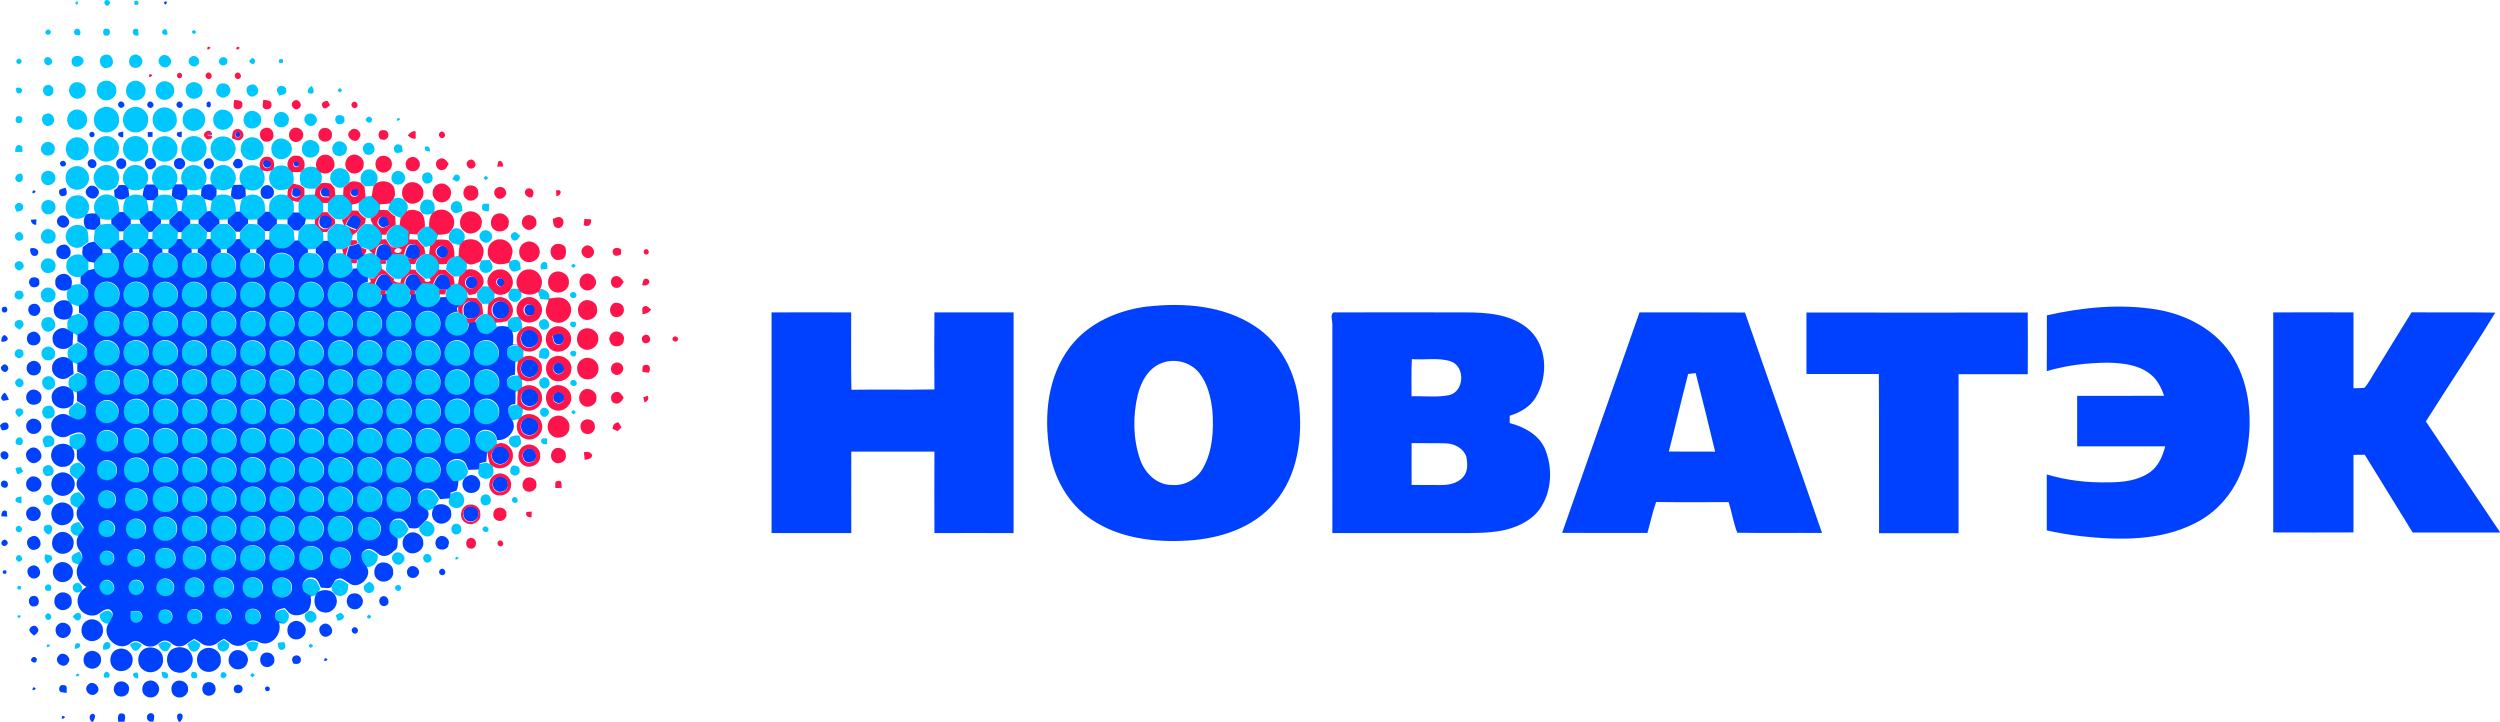
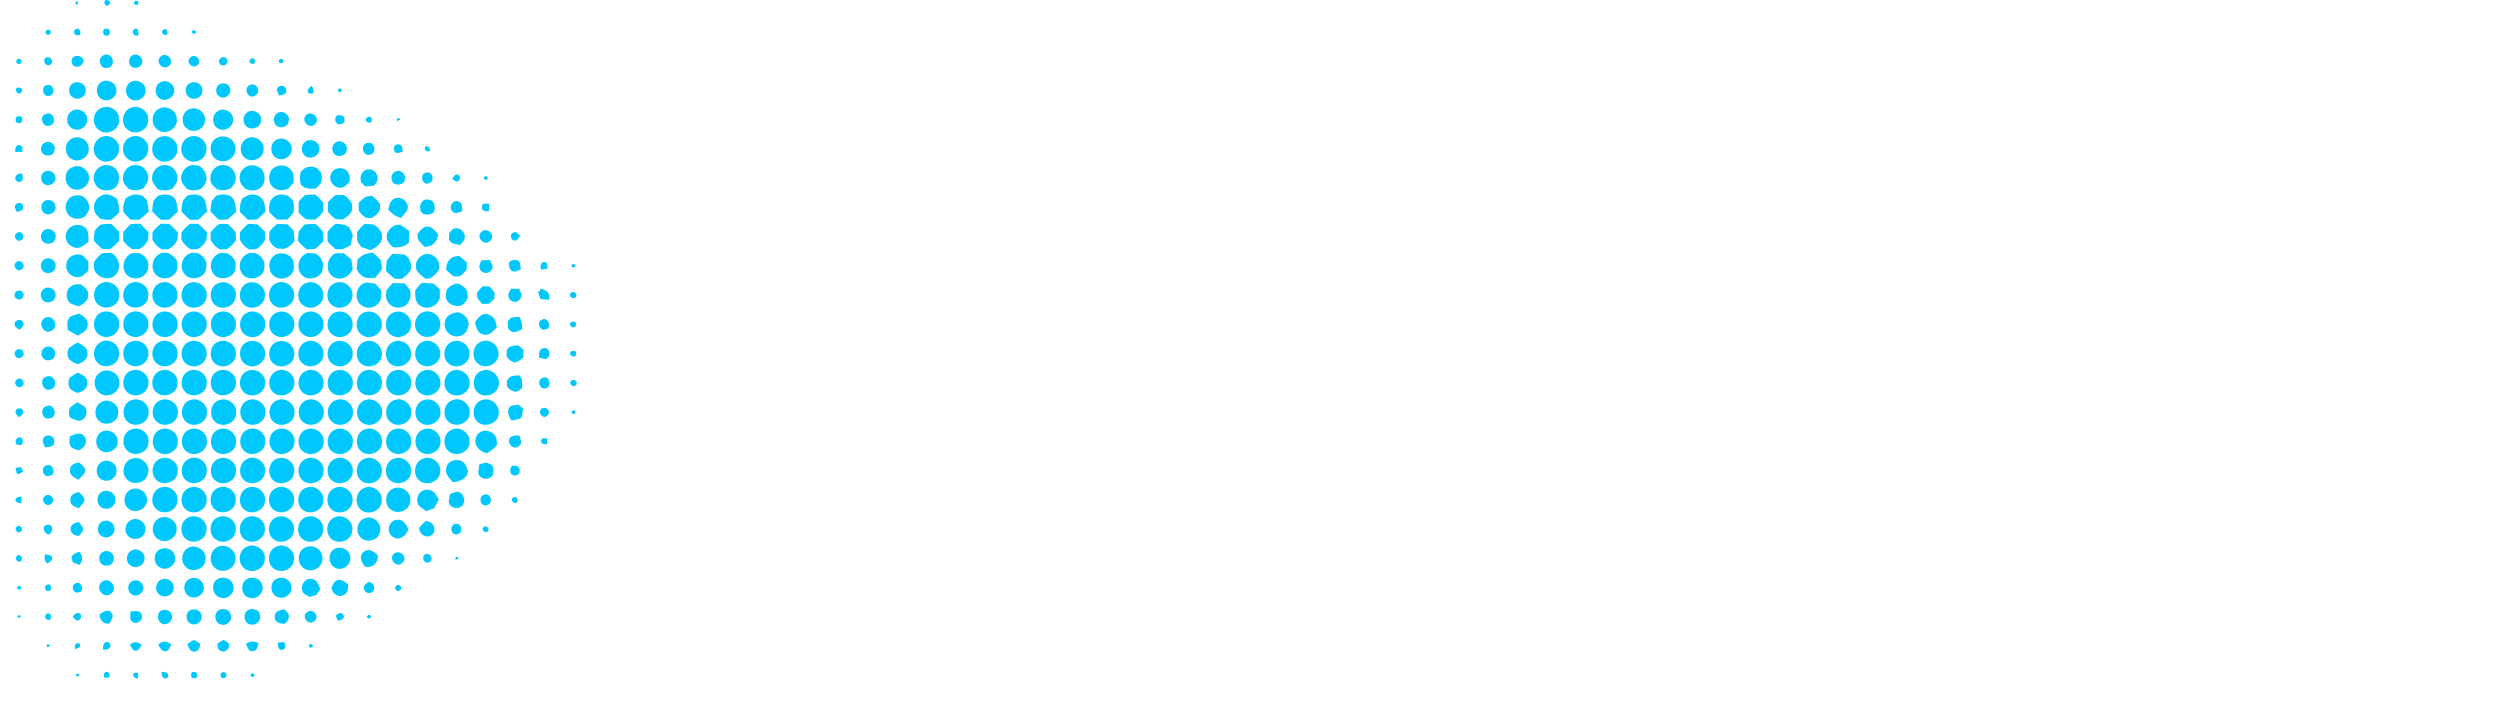
<svg xmlns="http://www.w3.org/2000/svg" id="Layer_1" data-name="Layer 1" viewBox="0 0 232.71 67.18">
  <defs>
    <style> .cls-1 { fill: #00c8ff; } .cls-1, .cls-2, .cls-3 { fill-rule: evenodd; stroke-width: 0px; } .cls-2 { fill: #0041ff; } .cls-3 { fill: #fd144b; } </style>
  </defs>
  <path class="cls-1" d="m9.74.11c.16-.28.72.05.43.29-.14.33-.57,0-.43-.29h0Zm2.78,0c.31-.1.43,0,.34.31-.31.11-.43,0-.34-.31h0Zm-5.51.1c.54-.34.09.64,0,0h0Zm2.87,2.46c.53-.08.43.81-.05.63-.32.04-.31-.71.05-.63h0Zm-5.58.5c-.23-.22.14-.58.36-.35.23.23-.14.58-.36.35h0Zm2.66-.4c.35-.3.65.13.48.48-.34.14-.72-.12-.48-.48h0Zm5.94.51c-.7.27-.73-.88-.04-.54,0,.14.03.41.04.54h0Zm2.25-.47c.32-.3.5.12.42.4-.27.14-.63-.1-.42-.4h0Zm2.9-.03c.25.14.25.27,0,.4-.24-.14-.24-.28,0-.4h0Zm2.68.16q.13.12,0,0h0Zm-14.06,2.88c-.12-.75.94-.83,1.12-.19-.06.6-.95.86-1.12.19h0Zm3.03-.7c.81-.32,1.18,1.08.32,1.19-.73.22-1.02-1-.32-1.19h0Zm2.7,0c.48-.21,1.03.35.8.82-.14.4-.7.5-1.01.23-.28-.3-.23-.91.21-1.05h0Zm-8.14.24c.39-.19.83.32.46.63-.41.32-.84-.32-.46-.63h0Zm10.66-.07c.52-.55,1.4.32.82.83-.54.5-1.32-.31-.82-.83h0Zm2.78.08c.43-.49,1.17.26.69.68-.42.44-1.15-.25-.69-.68h0Zm2.88,0c.2-.14.63.01.58.3.1.41-.58.59-.72.22-.16-.15-.01-.43.15-.51h0ZM1.59,5.89c-.24-.22.13-.59.35-.35.23.22-.13.57-.35.35h0Zm21.73-.36c.15-.27.54,0,.39.27-.02.37-.78,0-.39-.27h0Zm2.68,0c.31-.1.42.01.32.32-.31.1-.42,0-.32-.32h0Zm-16.54,2.09c.56-.32,1.35.08,1.37.74.09.73-.86,1.27-1.44.82-.53-.35-.5-1.25.06-1.56h0Zm2.73,0c.62-.35,1.51.22,1.34.95-.05.66-.92,1.01-1.43.61-.53-.35-.48-1.26.09-1.56h0Zm2.74.04c.5-.29,1.25.07,1.28.67.12.71-.8,1.23-1.36.82-.51-.34-.48-1.2.08-1.49h0Zm-10.48.25c.62-.07.73.93.13,1.02-.66.13-.81-1-.13-1.02h0Zm2.29-.12c.44-.34,1.25-.03,1.23.57.1.63-.7,1.06-1.19.7-.45-.26-.47-.99-.03-1.28h0Zm10.89-.02c.52-.36,1.34.11,1.2.76-.04.57-.76.84-1.21.54-.43-.29-.47-1.03,0-1.3h0Zm2.87.03c.32-.11.75-.01.88.34.3.54-.44,1.22-.95.84-.46-.24-.38-.98.07-1.18h0Zm2.81.1c.59-.27,1.03.71.45.99-.67.47-1.2-.79-.45-.99h0Zm2.51.32c.12-.38.85-.26.82.16.11.42-.39.44-.66.52-.05-.22-.31-.45-.16-.68h0Zm3.04.48c-.44-.06-.14-.57.15-.7.2.22.34.83-.15.7h0Zm-27.35-.49c.31-.19.76.09.45.42-.33.23-.53-.1-.45-.42h0Zm30.12,0c.25.14.25.27,0,.39-.25-.14-.24-.27,0-.39h0Zm-22.11,1.81c.7-.28,1.6.29,1.55,1.07.14.97-1.16,1.63-1.88.99-.74-.52-.54-1.8.33-2.06h0Zm2.71,0c-.87.27-1.07,1.56-.32,2.07.67.56,1.86.07,1.87-.82.16-.84-.78-1.56-1.55-1.25h0Zm2.49.15c.68-.47,1.74.06,1.73.9.13.87-.97,1.54-1.69,1.06-.72-.38-.74-1.55-.04-1.96h0Zm2.91,0c.7-.34,1.59.32,1.45,1.09-.05.76-1.05,1.2-1.65.73-.64-.43-.56-1.56.2-1.82h0Zm-10.9.14c.55-.33,1.37.08,1.37.74.12.71-.75,1.29-1.36.91-.65-.29-.64-1.33,0-1.65h0Zm13.59,0c.56-.32,1.35.1,1.37.75.1.7-.75,1.26-1.36.92-.65-.31-.65-1.35,0-1.67h0Zm2.77.1c.55-.3,1.35.2,1.21.84-.04.71-1.11.97-1.48.38-.29-.39-.16-1,.28-1.22h0Zm-18.81.19c.71-.29,1.09.9.36,1.09-.67.26-1.06-.9-.36-1.09h0Zm21.49-.04c.5-.39,1.27.1,1.1.72-.03.53-.81.77-1.16.38-.31-.27-.28-.86.06-1.1h0Zm-24.04.26c.53-.1.43.82-.06.62-.31.03-.29-.69.06-.62h0Zm26.75-.1c.55-.49,1.38.28.85.83-.53.54-1.34-.29-.85-.83h0Zm2.92.02c.26-.06.69,0,.66.35.1.37-.31.52-.61.47-.29-.19-.35-.62-.05-.83h0Zm2.76.21c.17-.25.6.05.44.31-.09.39-.84-.01-.44-.31h0Zm2.85.03c.64.08-.34.54,0,0h0Zm-27.5,1.76c-.81.25-1.06,1.42-.42,1.98.64.68,1.96.21,1.97-.74.16-.84-.78-1.56-1.56-1.24h0Zm2.7,0c-.86.26-1.04,1.56-.3,2.06.67.57,1.86.06,1.87-.83.16-.84-.8-1.55-1.57-1.23h0Zm2.74,0c.77-.3,1.7.41,1.55,1.24-.01.89-1.2,1.4-1.87.83-.75-.51-.55-1.83.33-2.07h0Zm2.7,0c-.88.26-1.05,1.58-.3,2.08.67.55,1.83.05,1.86-.83.16-.84-.78-1.57-1.56-1.25h0Zm-11.03.2c.65-.43,1.61.06,1.63.84.1.76-.77,1.38-1.47,1.07-.79-.28-.89-1.49-.16-1.9h0Zm13.4,0c.57-.46,1.57-.24,1.81.47.41.83-.48,1.83-1.36,1.56-.92-.17-1.17-1.48-.45-2.04h0Zm3.02-.07c-.69.27-.85,1.27-.31,1.76.58.59,1.78.19,1.8-.67.12-.78-.78-1.44-1.5-1.09h0Zm2.56.22c.57-.47,1.52-.03,1.56.7.07.71-.77,1.27-1.4.93-.61-.28-.68-1.23-.15-1.63h0Zm2.92.03c.55-.29,1.34.2,1.2.84-.06.66-.96.95-1.4.48-.38-.38-.27-1.08.2-1.33h0Zm-24.15.09c.41-.07.84.34.71.76-.03.56-.89.7-1.15.24-.3-.36,0-.95.44-1h0Zm26.84.07c.48-.38,1.23.13,1.06.72-.06.5-.78.69-1.13.36-.3-.28-.28-.83.07-1.08h0Zm2.95.03c.7-.23,1,.94.28,1.09-.69.17-.93-.91-.28-1.09h0ZM1.42,14.14c-.05-.29.12-.82.49-.59.27.05.13.4.19.59-.17,0-.51,0-.68,0h0Zm35.27-.18c-.13-.29.2-.64.49-.5.33.04.25.42.31.65-.26.11-.78.28-.8-.16h0Zm2.89-.32c.35-.08.48.14.43.46-.32,0-.57-.1-.43-.46h0Zm-30.74,3.43c-.49-.9.52-2.03,1.47-1.63.84.26.99,1.38.45,2-.6.48-1.6.38-1.92-.37h0Zm2.85.2c-.66-.75.06-2.05,1.04-1.9.85.04,1.38,1.12.86,1.8-.05.08-.15.24-.19.32-.46.27-.99.3-1.47.06-.06-.07-.18-.22-.24-.29h0Zm2.66-.1c-.57-.76.17-1.94,1.1-1.79.84.03,1.39,1.12.86,1.8-.09.13-.18.27-.27.4-.44.17-.91.21-1.35.02-.11-.14-.23-.28-.34-.42h0Zm2.71,0c.11.14.22.28.34.42.44.19.92.17,1.35-.04.06-.07.19-.22.25-.29.54-.68.05-1.83-.83-1.88-.93-.16-1.69,1.03-1.11,1.79h0Zm2.69.02c-.45-.71.05-1.77.91-1.82.96-.13,1.68,1.1,1.06,1.85-.04.07-.12.2-.16.26-.44.24-.96.33-1.42.09-.1-.1-.3-.29-.39-.39h0Zm2.89-1.47c-.4.37-.45,1.05-.14,1.49.08.09.24.27.32.36.41.17.89.26,1.28,0,.63-.34.67-1.22.3-1.78l-.1-.1c-.46-.41-1.24-.42-1.66.04h0Zm-15.92-.15c-.8.31-.82,1.58-.06,1.96.65.38,1.56-.1,1.62-.85.11-.81-.83-1.5-1.56-1.1h0Zm18.76.05c.41-.28,1.02-.3,1.42,0,.08.09.24.26.32.35.12.34.15.7.09,1.05-.15.19-.31.37-.47.55-.43.13-.93.23-1.32-.07-.56-.38-.6-1.18-.23-1.7.05-.05.14-.14.19-.19h0Zm2.8.09c.37-.24.85-.26,1.24-.05.09.09.17.18.26.27.23.32.22.75.09,1.11-.15.17-.3.33-.45.5-.35.05-.71.05-1.05-.07-.09-.07-.26-.2-.35-.26-.14-.41-.15-.85,0-1.26.07-.06.2-.18.27-.24h0Zm2.49.59c.12-.5.7-.77,1.18-.6.53.15.72.79.56,1.27-.16.15-.32.3-.49.43-.69.33-1.48-.42-1.24-1.11h0Zm-26.57-.34c.42-.2.92.09.96.55.07.53-.61.93-1.03.62-.43-.24-.39-.98.07-1.17h0Zm29.43,1.02c-.21-.5.07-1.19.66-1.21.66-.09,1.11.76.71,1.28-.05.06-.15.18-.2.24-.28.04-.56.05-.84.04-.11-.12-.22-.23-.33-.35h0Zm3.19-1.02c.43-.22,1,.24.87.71-.01.5-.7.64-1.04.39-.34-.3-.27-.94.17-1.1h0Zm2.81.12c.64-.24.92.84.28.98-.62.23-.88-.85-.28-.98h0Zm-37.88.87c-.62-.16-.27-.91.27-.78.17.29.18.78-.27.78h0Zm40.34-.29c.14-.13.2-.45.43-.41.42,0,.37.7-.05.64-.1-.06-.29-.18-.39-.23h0Zm3.13-.28c.26.12.26.25,0,.38-.25-.12-.26-.25,0-.38h0Zm-35.8,1.83c.4-.21.89-.11,1.24.15.05.03.14.08.19.11.21.41.23.86.25,1.31-.24.22-.49.45-.74.66-.36.05-.73,0-1.07-.11-.09-.1-.28-.31-.37-.41-.37-.57-.13-1.42.5-1.7h0Zm13.45.08c.48-.29,1.15-.24,1.52.2.31.34.25.82.3,1.24-.24.23-.49.47-.75.69-.29.03-.57.03-.86.03-.26-.23-.51-.48-.75-.73-.03-.43.03-.87.24-1.26.07-.04.22-.13.3-.17h0Zm2.6.07c.37-.33.89-.28,1.33-.15.11.1.34.31.45.42.12.38.14.78.07,1.17-.18.22-.37.42-.56.63-.33.01-.66.02-1,0-.25-.22-.48-.46-.7-.7-.03-.48-.04-1.07.41-1.37h0Zm5.8-.2c.18,0,.54-.01.71-.02.34.2.63.49.79.86,0,.18,0,.37,0,.55-.15.42-.51.68-.89.89-.17-.01-.5-.04-.66-.06-.26-.19-.49-.42-.7-.67,0-.29,0-.58,0-.87.21-.26.45-.5.72-.68h0Zm-25,1.68c.31.59,1.14.68,1.65.29.03-.04.1-.13.13-.17.63-.69-.03-1.93-.95-1.77-.8.02-1.25,1.01-.83,1.65h0Zm5.75-1.56c.39-.25.84-.19,1.26-.05.13.13.26.26.38.39.09.35.14.71.19,1.07-.28.27-.57.53-.88.76-.27,0-.54,0-.81,0-.22-.23-.45-.45-.66-.69-.08-.45,0-.9.21-1.31.08-.04.23-.13.31-.17h0Zm2.71-.07c.42-.13.86-.14,1.27.03.08.07.23.21.31.28.16.37.21.76.25,1.16-.27.26-.54.51-.81.76-.26.01-.51.02-.77.01-.3-.23-.57-.5-.82-.78.02-.35.06-.69.16-1.03.14-.15.28-.3.42-.44h0Zm2.7,0c.42-.13.87-.15,1.28.03.08.07.24.22.32.29.15.37.2.76.25,1.16-.27.26-.54.51-.82.76-.26.01-.52.01-.78,0-.29-.24-.56-.5-.8-.78.02-.33.06-.66.14-.98.14-.16.28-.32.42-.48h0Zm2.71,0c.44-.14.91-.16,1.34.06.06.06.17.17.22.23.22.37.24.81.27,1.23-.25.24-.51.47-.78.69-.27.03-.53.04-.8.04-.29-.24-.56-.5-.81-.79.02-.33.06-.66.14-.98.14-.16.27-.32.41-.47h0Zm7.67.54c.18-.21.37-.41.58-.59.32-.04.64-.06.96-.05.27.22.51.46.73.73.01.29.01.59,0,.88-.21.27-.45.5-.71.72-.3,0-.61,0-.91-.04-.23-.18-.44-.38-.65-.58-.03-.35-.03-.71,0-1.06h0Zm6.27-.45c.19-.03.38-.05.57-.07.26.22.51.46.72.74,0,.18,0,.36,0,.53-.15.38-.46.63-.82.8-.15,0-.29-.01-.44-.02-.31-.15-.55-.4-.72-.7,0-.24,0-.48,0-.72.22-.2.44-.4.69-.56h0Zm2.52.25c.67-.46,1.63.29,1.29,1.05-.19.23-.38.45-.56.69-.17-.06-.33-.13-.5-.19-.26-.16-.48-.37-.7-.58.06-.22.11-.43.18-.65.07-.08.21-.24.27-.33h0Zm-32.4.13c.4-.19.95.06.96.53.11.53-.57.94-1,.65-.43-.24-.42-.98.05-1.18h0Zm34.99,1.02c-.27-.5.09-1.28.72-1.11.55.03.64.71.49,1.13-.04.03-.11.1-.15.14-.28.14-.6.14-.89.04-.04-.05-.13-.15-.17-.2h0Zm2.93-.02c-.4-.34-.02-1.09.5-.94.42.08.38.56.42.89-.29.11-.66.37-.92.05h0Zm-40.65-.64c.19-.27.7-.16.68.2.08.38-.34.41-.59.48-.08-.21-.31-.47-.09-.68h0Zm43.4.2c-.03-.39.43-.27.66-.27,0,.17-.03.52-.03.7-.27,0-.73-.02-.63-.42h0Zm-38.71,2.51c.15-.76,1.18-1.08,1.75-.56.04.04.13.13.18.17.15.37.15.77.14,1.16-.19.13-.38.27-.57.41-.74.49-1.77-.35-1.51-1.18h0Zm3.16-.83c.35-.07.7-.09,1.04-.08.24.23.48.47.71.72,0,.29.01.58.02.87-.27.28-.56.54-.89.77-.24,0-.48-.02-.71-.04-.27-.23-.52-.48-.75-.75,0-.32.03-.65.09-.97.17-.17.33-.35.49-.52h0Zm2.17.65c.21-.25.44-.49.68-.71.3-.03.61-.04.91-.03.25.27.5.53.75.8-.01.22-.03.44-.05.66-.15.4-.45.71-.83.9-.16,0-.48,0-.64,0-.34-.2-.62-.48-.85-.79,0-.28,0-.55.03-.83h0Zm2.7.04c.22-.3.49-.56.79-.78.26,0,.52,0,.78.01.27.26.53.51.8.78-.02.22-.03.45-.05.67-.15.4-.45.71-.83.9-.15,0-.46.02-.61.02-.39-.21-.7-.52-.89-.91,0-.23,0-.46.02-.69h0Zm2.71.02c.22-.31.49-.58.8-.8.25,0,.51,0,.77.01.27.26.54.52.8.78-.02.23-.03.45-.05.68-.16.39-.46.7-.83.89-.15,0-.46.02-.62.02-.38-.21-.69-.52-.89-.91,0-.23,0-.45.01-.67h0Zm2.72,0c.22-.31.49-.58.8-.79.26,0,.52,0,.77.01.28.23.53.48.74.77.02.23.03.46.03.7-.2.37-.5.67-.86.88-.15,0-.46.02-.61.02-.39-.2-.7-.52-.89-.91,0-.22,0-.45.01-.67h0Zm2.73-.01c.21-.29.47-.55.74-.78.29,0,.57.02.86.05.24.21.48.44.71.66,0,.27,0,.54,0,.81-.2.35-.49.64-.83.84-.15,0-.46.02-.61.02-.4-.19-.71-.52-.9-.92,0-.23.01-.46.03-.68h0Zm2.73-.07c.21-.25.44-.48.68-.69.34-.01.67,0,1.01.02.19.2.38.41.57.61.03.31.05.63.08.94-.32.38-.72.82-1.28.72-.53.06-.86-.39-1.09-.8,0-.27.01-.53.03-.8h0Zm3.28-.66c.34-.03.67-.05,1.01-.04.26.22.5.47.7.75.02.29.03.58.03.87-.24.23-.49.47-.75.69-.26.03-.51.05-.77.06-.32-.22-.59-.49-.84-.79,0-.3.03-.6.07-.9.17-.21.35-.42.54-.62h0Zm2.13.7c.21-.29.46-.55.75-.76.29.02.58.04.86.1l.08.05.29.16.05.03c.12.23.22.47.32.71-.03.11-.08.34-.11.45-.02.12-.07.37-.09.49l-.18.1c-.19.1-.38.19-.57.28-.22,0-.43.01-.65,0-.27-.22-.52-.47-.75-.72-.01-.29-.01-.58,0-.87h0Zm2.75.02c.2-.29.43-.55.7-.77.29,0,.58.03.87.07.34.23.63.52.75.92,0,.11,0,.32,0,.43-.16.53-.63.84-1.12,1.03-.07-.03-.21-.1-.29-.13-.13-.04-.38-.12-.51-.16-.07-.1-.22-.3-.29-.4-.03-.07-.08-.2-.11-.27,0-.24,0-.49,0-.73h0Zm2.76.22c.14-.42.46-.76.89-.9.09,0,.28,0,.37,0,.29.17.57.37.83.58-.02.36-.03.71-.03,1.07-.37.4-.9.47-1.42.44-.32-.15-.48-.47-.64-.76,0-.1,0-.31,0-.42h0Zm2.85-.04c.2-.28.43-.55.75-.69.1,0,.3,0,.41,0,.31.18.56.45.78.73-.03.11-.1.34-.14.45-.11.27-.32.47-.57.61-.13.03-.4.08-.54.1-.23-.22-.46-.45-.64-.71-.02-.12-.04-.37-.06-.49h0Zm-34.78-.33c.46-.4,1.27.1,1.09.69-.04.58-.93.73-1.22.27-.23-.28-.15-.74.13-.96h0Zm38.05-.12c.66-.37,1.43.41,1.04,1.07-.11.13-.22.27-.33.4-.25-.05-.5-.1-.74-.17-.07-.08-.22-.23-.3-.3,0-.22,0-.43.03-.65.08-.09.23-.26.3-.35h0Zm-40.56.36c.41-.4.9.48.4.66-.42.24-.82-.42-.4-.66h0Zm43.25-.12c.52-.49,1.37.3.83.83-.52.57-1.39-.3-.83-.83h0Zm2.96.08c.23-.21.46.18.66.28-.16.17-.26.51-.55.45-.35-.02-.47-.61-.11-.73h0Zm-41.59,2.99c-.02-.75.93-1.2,1.55-.84.16.16.32.32.48.49.03.3.03.61,0,.92-.18.16-.37.32-.56.47-.68.37-1.59-.26-1.48-1.03h0Zm2.57-.26c.2-.32.46-.59.76-.82.29-.02.58-.03.87-.03.69.42.96,1.44.37,2.05-.63.61-1.69.27-1.99-.51-.01-.23-.02-.46-.01-.69h0Zm3.07,1.21c.63.64,1.96.24,1.96-.72.15-.63-.31-1.1-.84-1.33h-.59c-.85.26-1.15,1.42-.53,2.05h0Zm2.82.08c-.78-.58-.47-1.92.48-2.15.13,0,.4.02.53.02.43.22.93.56.85,1.12.16.99-1.13,1.6-1.86,1.01h0Zm2.51-.2c.57.79,2.06.4,2.05-.61.14-.62-.32-1.1-.84-1.32-.13,0-.4-.01-.53-.02-.84.22-1.2,1.26-.68,1.95h0Zm2.64-.1c-.41-.71-.03-1.62.75-1.84.14,0,.41.02.54.02.53.22.97.7.84,1.31.02,1.08-1.63,1.41-2.13.51h0Zm2.69,0c-.41-.71-.02-1.62.77-1.84.14,0,.41.02.54.02.5.25.94.7.81,1.32.03,1.08-1.65,1.42-2.13.5h0Zm3.11-1.65c.7-.4,1.84.04,1.75.96.19.86-.85,1.49-1.58,1.15-.85-.3-.94-1.67-.16-2.1h0Zm2.53,1.89c.62.64,1.96.21,1.93-.74.08-.55-.22-1.03-.7-1.29-.24-.02-.47-.03-.71-.04-.86.26-1.16,1.45-.52,2.07h0Zm2.94.16c-.86-.46-.67-1.82.17-2.2.26,0,.51-.01.77,0,.06.04.17.14.23.18.16.13.32.26.47.39.01.08.04.24.05.33.02.15.06.44.08.58-.29.67-1.1,1.13-1.78.72h0Zm2.8-2.08l.09-.03c.24-.06.49-.12.74-.16.07.06.22.19.29.25.15.14.3.29.45.44.01.08.04.25.06.33.02.11.06.35.08.46-.18.33-.42.61-.67.88-.14,0-.43,0-.57,0h-.12c-.5-.05-.83-.42-1.02-.85.01-.14.04-.42.06-.56,0-.08.03-.25.03-.33.19-.16.38-.3.59-.44h0Zm2.63-.07c.39.02.79.02,1.18.07.09.08.27.23.36.31.08.18.16.37.23.56,0,.12,0,.37,0,.5-.19.37-.51.64-.84.88-.16,0-.49,0-.65,0-.31-.21-.59-.47-.84-.74,0-.22.02-.44.04-.66.01-.08.03-.24.05-.33.16-.2.32-.39.49-.58h0Zm2.22.94c.1-.48.48-.81.94-.94.09,0,.25.02.34.02.45.13.8.46.89.93,0,.12,0,.37-.01.5-.2.34-.5.6-.81.83-.11,0-.34.03-.45.04-.33-.25-.67-.5-.87-.86,0-.13-.01-.39-.02-.52h0Zm2.91-.02c.12-.33.37-.58.72-.67.1-.02.29-.06.39-.08.25.21.5.43.73.65,0,.16-.02.49-.03.65-.17.24-.39.44-.63.62-.13,0-.4.01-.54.02-.27-.18-.51-.41-.74-.64.02-.14.06-.42.08-.56h0Zm-37.57-.35c.46-.42,1.29.08,1.1.68-.05.59-.97.74-1.24.23-.19-.29-.13-.7.14-.91h0Zm43.45.11c.21-.08.45-.19.67-.07.34.13.24.56.31.84-.2.09-.4.16-.6.21-.42-.02-.54-.5-.51-.83.03-.04.1-.11.13-.15h0Zm-45.95.07c.43-.3.93.4.48.67-.39.41-.98-.37-.48-.67h0Zm43.22-.08l.03-.06c.2-.01.61-.04.81-.05.06.27.37.56.19.84-.16.47-.94.52-1.11.04-.17-.25,0-.53.09-.77h0Zm5.6.78c-.21-.38.17-.96.55-.57.01.12.04.37.05.5-.15.02-.45.06-.6.08h0Zm3.01-.53c.25.13.25.25-.01.38-.25-.13-.25-.26.01-.38h0Zm-43.87,1.78c-.85.27-1.03,1.56-.31,2.07.68.54,1.87.08,1.88-.83.16-.85-.78-1.55-1.57-1.24h0Zm2.71,0c-.85.29-1.03,1.57-.3,2.08.69.53,1.88.07,1.87-.85.15-.85-.8-1.54-1.57-1.23h0Zm2.73,0c.78-.29,1.71.42,1.56,1.26-.03.89-1.19,1.36-1.87.83-.73-.52-.56-1.82.31-2.09h0Zm2.72,0c-.88.26-1.05,1.56-.32,2.09.69.53,1.85.06,1.88-.83.14-.84-.77-1.54-1.56-1.26h0Zm2.72,0c-.93.27-1.05,1.69-.23,2.16.7.43,1.73-.05,1.78-.88.17-.85-.76-1.56-1.55-1.27h0Zm2.7,0c-.91.28-1.04,1.69-.22,2.15.69.44,1.74-.05,1.78-.88.14-.84-.77-1.56-1.56-1.26h0Zm2.73,0c-.93.26-1.06,1.72-.21,2.16.7.42,1.74-.08,1.76-.92.13-.83-.77-1.53-1.55-1.25h0Zm2.71,0c-.92.27-1.05,1.72-.2,2.16.75.47,1.87-.18,1.76-1.08,0-.78-.84-1.34-1.56-1.08h0Zm2.72,0c-.93.27-1.06,1.71-.22,2.16.7.43,1.73-.07,1.77-.91.12-.83-.77-1.55-1.56-1.25h0Zm2.93-.03l.13.02c.21.03.41.05.62.09.2.2.38.41.55.63,0,.1,0,.29.01.38.09.91-.98,1.54-1.74,1.06-.93-.48-.65-2.1.43-2.18h0Zm2.36.05c.38.02.76.01,1.14.03.17.22.35.43.5.66,0,.1.02.28.03.38,0,.52-.28,1.06-.82,1.17-.75.24-1.55-.39-1.45-1.18,0-.09.01-.28.02-.37.18-.24.38-.47.59-.69h0Zm2.72-.02c.37,0,.73.03,1.1.08.19.18.39.36.58.53,0,.11,0,.33,0,.45,0,.08,0,.25,0,.33-.19.73-1.06,1.17-1.74.78-.43-.19-.55-.67-.56-1.1,0-.09,0-.28.01-.38.18-.24.38-.47.6-.69h0Zm3.11.08c.08,0,.24-.01.32-.01.3.16.62.35.78.67.03.21.05.42.07.63-.13.35-.37.64-.72.77-.58.08-1.16-.16-1.33-.76,0-.08,0-.24,0-.32.03-.16.06-.31.1-.46.08-.08.25-.23.34-.31.11-.05.33-.15.44-.2h0Zm-35.79.27c.25-.23.6-.23.92-.22.31.23.73.49.71.93.07.56-.43.9-.86,1.13-.26-.07-.52-.16-.77-.27-.06-.06-.17-.17-.22-.23-.19-.36-.22-.83.03-1.17.05-.04.14-.13.19-.18h0Zm38.33-.03c.17,0,.5.02.66.02.15.19.31.37.47.56,0,.15-.02.44-.03.59-.16.15-.33.3-.5.45-.16,0-.46.02-.62.02-.16-.18-.31-.36-.46-.54-.02-.17-.03-.35-.03-.52.17-.19.34-.38.5-.57h0Zm-40.84.26c.45-.4,1.26.1,1.08.68-.04.52-.79.74-1.14.38-.3-.28-.29-.82.05-1.06h0Zm43.4.16c.03-.05.08-.15.1-.2.19,0,.57.01.75.02.03.06.08.17.1.23.41.49-.26,1.23-.78.9-.37-.16-.42-.65-.18-.94h0Zm2.79-.12l.07-.08c.48.12.9.37.8.94l-.02.09c-.27,0-.55-.03-.82-.08-.07-.22-.14-.43-.21-.65l.08-.04.15-.09-.06-.09h0Zm-48.72.15c.22-.07.53-.09.6.18.22.3-.23.77-.53.55-.35-.08-.31-.56-.07-.73h0Zm51.61.17c.26-.29.7.16.42.41-.25.25-.73-.16-.42-.41h0Zm-43.65,1.79c.79-.3,1.74.39,1.57,1.25-.01.86-1.08,1.33-1.77.89-.82-.45-.7-1.85.2-2.15h0Zm2.72,0c.71-.27,1.6.26,1.58,1.05.12.86-.87,1.52-1.64,1.16-.96-.34-.9-1.91.06-2.21h0Zm2.74,0c.78-.28,1.71.41,1.56,1.26-.02.89-1.19,1.37-1.87.83-.74-.51-.56-1.83.31-2.09h0Zm2.71,0c-.92.28-1.03,1.7-.21,2.16.7.43,1.75-.07,1.77-.91.15-.84-.78-1.54-1.56-1.25h0Zm2.72,0c.78-.3,1.71.4,1.56,1.25-.02.84-1.06,1.33-1.76.91-.83-.44-.73-1.89.19-2.16h0Zm2.72,0c.71-.26,1.59.29,1.57,1.07.1.84-.87,1.51-1.63,1.16-.97-.33-.93-1.93.06-2.22h0Zm2.72,0c.79-.29,1.69.43,1.56,1.26-.04.83-1.07,1.32-1.77.9-.84-.45-.72-1.88.21-2.16h0Zm2.72,0c.72-.27,1.57.3,1.56,1.08.1.9-1.01,1.55-1.76,1.08-.86-.44-.73-1.89.2-2.16h0Zm2.71,0c.71-.25,1.57.3,1.56,1.08.09.9-1.01,1.56-1.76,1.08-.86-.43-.72-1.89.2-2.16h0Zm2.71,0c.72-.25,1.57.3,1.56,1.07.13.91-1.02,1.56-1.77,1.09-.85-.43-.71-1.89.2-2.16h0Zm2.74,0c-.93.26-1.09,1.7-.24,2.16.7.43,1.74-.07,1.78-.9.12-.82-.75-1.55-1.54-1.26h0Zm2.69,0c-.86.26-1.06,1.61-.3,2.09.68.52,1.84.03,1.87-.85.12-.82-.77-1.55-1.56-1.25h0Zm-32.84.4c.26-.11.53-.2.8-.27.43.22.89.59.79,1.13-.03.51-.56.69-.92.92-.1-.06-.31-.18-.42-.24-.17-.1-.34-.19-.51-.29-.03-.37-.12-.78.14-1.1.03-.04.09-.12.12-.16h0Zm34.86.47c.08-.58.66-.79,1.16-.86h.14c.1.05.31.16.42.22.09.08.26.25.34.34.05.15.1.3.15.45-.04.5-.26,1.07-.81,1.19-.79.26-1.64-.54-1.4-1.34h0Zm2.79.09c.18-.35.46-.64.83-.79.1,0,.29.01.39.02.36.14.66.39.72.79.03.11.08.32.1.43-.35.33-.73.84-1.28.66-.53-.09-.65-.67-.76-1.11h0Zm-40.01-.44c.77-.35,1.35.83.6,1.2-.76.47-1.38-.84-.6-1.2h0Zm43.33,0c.26-.05.52-.08.79-.09.25.33.29.73.29,1.13-.31.17-.65.42-1.02.23-.14-.09-.24-.2-.32-.33,0-.21-.01-.42,0-.63.07-.08.21-.23.28-.3h0Zm-46.16.57c-.03-.4.67-.52.78-.13.17.3-.17.49-.33.68-.18-.16-.52-.25-.45-.55h0Zm49.05-.38c.58-.37,1.04.77.36.89-.54.22-.87-.68-.36-.89h0Zm2.73.22c.19-.11.59-.03.45.25,0,.51-.81.09-.45-.25h0Zm-43.65,1.8c-.79.28-1.02,1.42-.41,1.98.63.68,1.95.22,1.98-.73.16-.86-.78-1.56-1.57-1.26h0Zm2.73,0c-.99.28-1.02,1.87-.06,2.21.76.35,1.74-.3,1.63-1.15.03-.78-.86-1.33-1.57-1.06h0Zm2.71,0c-.87.27-1.03,1.57-.3,2.08.67.53,1.85.07,1.87-.82.17-.86-.77-1.56-1.57-1.27h0Zm2.73,0c-.99.29-1.04,1.89-.07,2.22.76.36,1.74-.32,1.63-1.16.02-.78-.86-1.31-1.56-1.06h0Zm2.71,0c.71-.26,1.61.29,1.57,1.08.09.84-.89,1.5-1.65,1.14-.95-.35-.91-1.93.08-2.22h0Zm2.73,0c-.99.28-1.04,1.87-.08,2.22.76.36,1.73-.31,1.64-1.16.01-.77-.85-1.31-1.56-1.06h0Zm2.72,0c-.93.28-1.06,1.73-.2,2.17.69.41,1.73-.07,1.76-.9.13-.84-.76-1.55-1.55-1.26h0Zm2.72,0c-.87.25-1.07,1.59-.32,2.09.67.53,1.83.04,1.87-.83.13-.83-.76-1.56-1.55-1.27h0Zm2.71,0c-.92.27-1.05,1.71-.21,2.15.76.48,1.89-.18,1.77-1.09,0-.77-.85-1.32-1.56-1.06h0Zm2.73,0c-.88.26-1.07,1.59-.33,2.1.69.53,1.83.04,1.88-.84.11-.83-.76-1.54-1.55-1.26h0Zm2.72,0c-.93.26-1.08,1.73-.23,2.16.76.47,1.88-.18,1.78-1.09,0-.76-.84-1.32-1.55-1.08h0Zm2.7,0c.8-.3,1.69.44,1.56,1.27-.06.81-1.08,1.3-1.76.89-.85-.44-.71-1.88.2-2.16h0Zm2.74-.01c.78-.27,1.68.46,1.53,1.28-.04.87-1.19,1.35-1.86.83-.75-.51-.55-1.86.33-2.11h0Zm2.7,0c-.93.26-1.07,1.73-.21,2.17.76.45,1.87-.2,1.76-1.1-.03-.76-.83-1.34-1.56-1.07h0Zm-38.09.36c.12-.07.35-.2.46-.26.37.23.92.43.91.96.1.57-.43.91-.9,1.06-.15-.06-.3-.12-.45-.18-.09-.07-.26-.2-.34-.27-.22-.31-.19-.71-.04-1.05.12-.09.24-.17.37-.25h0Zm-2.53.18c.43-.23,1.03.22.88.7,0,.56-.9.72-1.14.25-.24-.3-.1-.82.26-.95h0Zm42.93.52c-.05-.61.64-.71,1.1-.68.16.14.31.29.47.42,0,.18-.01.53-.02.71-.15.1-.28.21-.43.32-.09.03-.28.1-.37.14-.4-.14-.85-.41-.76-.92h0Zm-45.62-.28c.27-.14.64-.03.64.31.1.27-.35.6-.57.42-.33-.09-.31-.56-.07-.72h0Zm48.63.73c.02-.33-.04-.83.42-.88.63-.12.75.85.2,1.01-.21-.03-.42-.07-.62-.13h0Zm2.98-.58c.19-.11.6-.05.46.24,0,.5-.8.11-.46-.24h0Zm-40.91,1.79c.79-.3,1.71.4,1.56,1.25-.03.9-1.19,1.36-1.87.83-.73-.51-.57-1.83.31-2.08h0Zm2.71,0c.79-.3,1.71.41,1.56,1.25-.02.9-1.2,1.35-1.88.83-.74-.51-.55-1.81.31-2.08h0Zm2.72,0c.78-.29,1.73.41,1.56,1.26-.03.95-1.34,1.38-1.98.73-.61-.57-.4-1.74.42-1.99h0Zm2.72,0c.78-.3,1.7.4,1.56,1.24-.03.9-1.18,1.36-1.88.84-.73-.52-.56-1.83.32-2.09h0Zm2.72,0c.79-.28,1.72.42,1.55,1.27-.04.88-1.19,1.34-1.87.82-.73-.52-.56-1.83.32-2.09h0Zm2.71,0c.79-.31,1.72.41,1.57,1.26-.04.89-1.2,1.34-1.88.83-.71-.52-.56-1.82.31-2.08h0Zm2.73,0c.79-.3,1.69.42,1.56,1.26-.03.89-1.19,1.34-1.87.83-.73-.51-.56-1.83.32-2.09h0Zm2.73,0c.78-.28,1.67.43,1.55,1.25-.03.89-1.19,1.35-1.88.84-.74-.52-.55-1.84.33-2.1h0Zm2.71,0c.79-.3,1.69.42,1.55,1.26-.03.89-1.19,1.34-1.87.83-.74-.51-.55-1.83.32-2.1h0Zm2.72,0c.79-.29,1.68.42,1.56,1.25-.04.84-1.07,1.32-1.77.9-.85-.44-.71-1.9.22-2.16h0Zm2.7,0c.8-.31,1.69.43,1.57,1.27-.05.82-1.08,1.3-1.76.89-.85-.43-.71-1.88.2-2.16h0Zm2.74,0c-.89.26-1.06,1.6-.31,2.11.69.5,1.81.02,1.87-.84.11-.83-.76-1.56-1.56-1.27h0Zm2.72,0c-.88.26-1.06,1.59-.32,2.1.68.52,1.83.05,1.88-.83.11-.82-.76-1.56-1.55-1.27h0Zm-35.55.16c.71-.46,1.77.04,1.79.91.1.9-1.02,1.56-1.76,1.07-.71-.41-.74-1.57-.02-1.98h0Zm-2.43.21c.09-.04.26-.14.35-.18.37.18.9.37.87.88.11.57-.43.89-.9,1-.13-.05-.26-.11-.39-.16-.08-.05-.23-.17-.3-.22-.21-.31-.18-.71-.04-1.04.11-.07.32-.2.43-.27h0Zm-2.6.19c.73-.29,1.2.84.5,1.15-.74.4-1.26-.89-.5-1.15h0Zm42.89.69c-.08-.45.3-.77.73-.78.11,0,.32-.03.43-.04.08.12.15.24.23.36.01.2.03.6.04.8-.11.09-.22.19-.33.28-.08.03-.23.08-.31.11-.34-.12-.81-.27-.79-.72h0Zm-45.6-.43c.4-.35.87.39.44.65-.38.3-.89-.37-.44-.65h0Zm48.86-.12c.66-.39,1.02.76.36.95-.57.15-.85-.71-.36-.95h0Zm2.73.25c.25-.29.71.15.43.41-.25.25-.73-.15-.43-.41h0Zm-40.92,1.79c-.81.26-1.01,1.42-.41,1.99.65.64,1.96.21,1.98-.74.16-.85-.78-1.55-1.57-1.24h0Zm2.73,0c-.87.26-1.05,1.57-.32,2.08.68.52,1.87.07,1.88-.83.14-.85-.77-1.54-1.56-1.25h0Zm2.71,0c-.81.26-1.02,1.42-.42,1.99.64.65,1.96.22,1.98-.73.15-.84-.78-1.56-1.57-1.25h0Zm2.72,0c-.87.27-1.03,1.56-.32,2.09.68.5,1.85.08,1.88-.82.16-.85-.77-1.57-1.56-1.26h0Zm2.72,0c-.88.26-1.03,1.58-.3,2.09.68.51,1.83.05,1.86-.83.16-.84-.78-1.55-1.56-1.26h0Zm2.72,0c-.88.26-1.04,1.57-.32,2.09.68.51,1.84.06,1.87-.82.16-.84-.76-1.57-1.55-1.27h0Zm2.71,0c-.91.27-1.04,1.71-.21,2.15.7.41,1.75-.05,1.78-.9.12-.84-.78-1.55-1.57-1.25h0Zm2.72,0c-.87.26-1.04,1.56-.32,2.08.68.52,1.85.07,1.88-.83.12-.83-.77-1.56-1.56-1.25h0Zm2.71,0c-.86.27-1.05,1.58-.31,2.09.69.52,1.84.06,1.88-.83.12-.83-.77-1.56-1.57-1.25h0Zm2.73,0c-.88.25-1.07,1.58-.32,2.09.69.51,1.83.06,1.88-.83.11-.83-.76-1.56-1.56-1.26h0Zm2.72,0c-.93.27-1.07,1.73-.21,2.16.75.45,1.88-.19,1.76-1.09,0-.77-.84-1.32-1.55-1.07h0Zm2.71,0c-.88.25-1.07,1.6-.31,2.09.68.5,1.81.04,1.87-.83.13-.83-.76-1.57-1.56-1.27h0Zm2.71,0c.8-.3,1.66.43,1.56,1.25-.03.88-1.19,1.35-1.88.85-.74-.5-.57-1.84.31-2.1h0Zm-35.38.16c-.67.29-.81,1.27-.29,1.76.58.58,1.76.21,1.8-.64.16-.82-.79-1.51-1.52-1.12h0Zm-2.69.33c.13-.1.27-.19.4-.29.25.15.5.28.73.46.23.37.14.93-.25,1.16-.37.27-.81-.05-1.16-.2-.13-.3-.15-.65.02-.94.06-.05.19-.14.26-.19h0Zm-2.49.08c.78-.36,1.15,1.06.31,1.13-.69.21-.97-.93-.31-1.13h0Zm43.33,1.35c-.43-.48-.58-1.47.32-1.45.07-.01.2-.04.27-.06.15.13.3.25.46.37-.04.28-.04.58-.16.84-.03.03-.1.09-.13.12-.19.04-.57.13-.76.17h0Zm-46.19-.86c.02-.35.61-.4.69-.07.16.29-.2.46-.39.61-.11-.17-.34-.31-.3-.54h0Zm48.86-.13c.3-.55,1.13.07.65.5-.33.38-.84-.1-.65-.5h0Zm3.08,0c.25.13.25.26,0,.4-.25-.14-.25-.27,0-.4h0Zm-41.13,1.79c.79-.3,1.72.41,1.56,1.25-.02.95-1.34,1.39-1.98.73-.61-.57-.4-1.73.42-1.98h0Zm2.73,0c.71-.26,1.59.3,1.56,1.08.1.86-.9,1.49-1.65,1.13-.96-.34-.88-1.93.1-2.21h0Zm2.7,0c.72-.26,1.6.29,1.57,1.08.1.91-1.03,1.54-1.78,1.06-.83-.45-.69-1.87.21-2.14h0Zm2.72,0c.78-.29,1.72.42,1.56,1.26-.03.9-1.2,1.34-1.88.82-.72-.52-.55-1.82.32-2.09h0Zm2.71,0c.78-.31,1.73.4,1.57,1.25-.02.9-1.2,1.35-1.87.83-.72-.52-.56-1.8.3-2.08h0Zm2.73,0c.78-.3,1.71.41,1.56,1.26-.03.94-1.34,1.38-1.98.74-.6-.57-.4-1.75.42-2h0Zm2.72,0c.78-.29,1.68.42,1.56,1.25-.03.9-1.21,1.36-1.89.83-.72-.52-.54-1.83.33-2.08h0Zm2.71,0c.79-.29,1.69.42,1.56,1.26-.03.89-1.19,1.34-1.88.84-.74-.51-.55-1.82.31-2.1h0Zm2.72,0c.79-.31,1.68.41,1.56,1.24-.03.9-1.19,1.36-1.88.85-.73-.52-.57-1.83.31-2.09h0Zm2.73,0c.79-.3,1.67.42,1.55,1.24-.02.94-1.32,1.4-1.97.76-.64-.55-.41-1.76.41-2.01h0Zm2.72,0c.78-.3,1.68.44,1.55,1.26-.05.83-1.07,1.29-1.76.9-.85-.43-.72-1.91.22-2.16h0Zm2.7,0c.78-.29,1.67.43,1.56,1.26-.04.88-1.19,1.33-1.87.84-.75-.5-.57-1.84.31-2.1h0Zm-32.61.2c.68-.3,1.54.3,1.41,1.05-.04.69-.9,1.1-1.49.77-.69-.35-.66-1.53.08-1.82h0Zm34.81.45c-.36.73.25,1.44.97,1.58.03-.02.09-.06.12-.08.32-.18.6-.41.82-.7,0-.09-.01-.28-.02-.37-.02-.98-1.48-1.32-1.89-.43h0Zm-40.26.11c.31-.39,1.04-.13.96.38.05.49-.52.51-.86.54-.1-.29-.37-.65-.09-.93h0Zm2.43-.11c.43-.18,1.06-.49,1.37.06.32.51-.07,1.05-.55,1.25-.22-.05-.43-.13-.63-.24l-.09-.08c-.23-.29-.15-.65-.1-.98h0Zm-4.73.1c.5-.02.44.91-.09.69-.4,0-.28-.67.09-.69h0Zm45.76-.04c.25-.12.52-.17.8-.13.06.31.33.67.01.93-.47.58-1.36-.29-.81-.8h0Zm2.82.33c.08-.3.36-.19.57-.18,0,.13-.02.4-.02.53-.27,0-.58.02-.55-.36h0Zm-37.94,1.66c-.9.11-1.26,1.4-.58,1.98.56.61,1.74.3,1.91-.51.3-.79-.53-1.66-1.33-1.47h0Zm2.53.02c-.81.26-1.01,1.42-.41,1.99.64.64,1.95.21,1.99-.73.16-.85-.79-1.56-1.57-1.26h0Zm2.73,0c-.88.25-1.04,1.58-.31,2.08.69.51,1.84.06,1.86-.84.16-.84-.78-1.56-1.56-1.25h0Zm2.72,0c-.88.26-1.05,1.58-.31,2.09.68.51,1.84.06,1.86-.83.16-.84-.77-1.55-1.55-1.26h0Zm2.7,0c-.86.27-1.02,1.56-.32,2.08.69.51,1.85.07,1.88-.83.15-.85-.78-1.56-1.57-1.26h0Zm2.72,0c-.87.27-1.03,1.56-.32,2.09.69.51,1.85.06,1.88-.83.14-.84-.78-1.56-1.56-1.25h0Zm2.73,0c-.88.26-1.05,1.57-.32,2.09.68.51,1.85.06,1.88-.83.15-.84-.77-1.56-1.56-1.26h0Zm2.7,0c-.86.27-1.04,1.57-.31,2.08.68.52,1.83.07,1.88-.81.15-.84-.77-1.58-1.56-1.27h0Zm2.73,0c-.88.26-1.06,1.58-.32,2.1.68.5,1.83.06,1.87-.83.13-.84-.76-1.57-1.55-1.27h0Zm2.71,0c-.82.25-1.04,1.43-.43,2,.6.57,1.78.28,1.96-.56.28-.87-.67-1.77-1.53-1.44h0Zm2.71,0c-.87.26-1.07,1.61-.3,2.1.68.5,1.83.03,1.86-.85.13-.83-.78-1.55-1.56-1.26h0Zm2.13.91c.08-.69.95-.97,1.5-.63.33.17.39.58.53.88-.08.75-.78.97-1.42,1.05-.3-.38-.75-.77-.61-1.3h0Zm-32.07-.59c.57-.34,1.38.08,1.38.76.09.64-.61,1.16-1.21.94-.77-.16-.86-1.36-.17-1.7h0Zm-5.16.33c.66-.28,1.01.94.26.96-.58.19-.82-.8-.26-.96h0Zm2.21.42c-.03-.45.47-.68.85-.7.25.23.66.47.54.88-.13.3-.4.5-.61.73-.34-.2-.87-.41-.78-.91h0Zm38.09-.53c.16-.04.47-.12.63-.16.1.03.31.1.41.14l.21.17c.1.34.17.85-.19,1.06-.43.36-1.32-.02-1.13-.63.02-.14.06-.43.08-.57h0Zm-43.17.34c.17-.03.33-.06.5-.09.08.15.15.3.23.44-.2.05-.43.35-.61.14-.03-.13-.09-.38-.12-.5h0Zm46.24-.2c.29-.08.74.04.69.42.09.32-.35.61-.61.44-.37-.12-.31-.64-.08-.87h0Zm-32.73,2.03c.78-.3,1.72.4,1.56,1.25-.02.95-1.33,1.39-1.97.74-.63-.56-.41-1.74.41-1.99h0Zm2.72,0c.79-.3,1.71.42,1.56,1.26-.03.9-1.2,1.35-1.88.82-.72-.52-.55-1.82.32-2.08h0Zm2.71,0c.78-.31,1.71.4,1.56,1.25-.03.89-1.18,1.35-1.87.83-.73-.51-.58-1.82.3-2.08h0Zm2.72,0c.79-.3,1.71.42,1.56,1.26-.03.88-1.19,1.34-1.86.83-.74-.5-.57-1.83.3-2.09h0Zm2.7,0c.79-.3,1.72.4,1.57,1.25-.03.89-1.17,1.34-1.86.84-.74-.51-.58-1.82.29-2.09h0Zm2.72,0c.79-.3,1.72.42,1.57,1.26-.04.84-1.07,1.29-1.77.9-.83-.44-.71-1.88.2-2.16h0Zm2.73,0c.78-.3,1.7.42,1.56,1.26-.05.89-1.19,1.34-1.88.83-.72-.52-.56-1.83.32-2.09h0Zm2.73,0c.78-.29,1.68.42,1.55,1.26-.03.89-1.18,1.35-1.87.85-.74-.51-.57-1.84.32-2.1h0Zm-21.78.17c.63-.28,1.47.18,1.48.9.08.77-.85,1.39-1.53,1-.78-.33-.73-1.6.05-1.9h0Zm24.26-.01c.76-.49,1.89.19,1.73,1.1-.03.8-1.01,1.24-1.67.87-.76-.35-.75-1.57-.05-1.98h0Zm-26.97.23c.5-.28,1.28.07,1.24.68.08.51-.42,1-.93.88-.79-.02-1-1.23-.31-1.56h0Zm29.36.89c-.12-.61.44-1.21,1.06-1.07.5.03.7.53.95.88-.13.24-.26.48-.39.72-.02.03-.04.08-.06.11-.18.07-.55.2-.73.27-.3-.27-.82-.43-.83-.91h0Zm-32.29-.03c-.13-.5.38-.81.81-.83.2.24.56.48.48.85-.14.24-.35.44-.53.66-.29-.17-.77-.25-.76-.68h0Zm35.34-.66c.14-.05.42-.15.56-.2.79-.07,1.04,1.18.33,1.45-.44.23-1.18-.17-.99-.72.02-.13.07-.4.09-.53h0Zm3.16.07c.64-.25.9.86.28.96-.62.25-.86-.82-.28-.96h0Zm-43.63.46c.07-.26.37-.27.58-.29,0,.16-.01.48-.01.64-.22-.07-.54-.04-.57-.35h0Zm2.79-.37c.48-.3,1.01.4.55.75-.48.43-1.09-.41-.55-.75h0Zm43.51.21c.24-.28.62.16.4.4-.23.21-.69-.16-.4-.4h0Zm-30.07,1.77c-.87.26-1.05,1.56-.32,2.08.68.52,1.85.07,1.88-.82.15-.84-.78-1.55-1.56-1.26h0Zm2.71,0c-.92.28-1.04,1.71-.19,2.15.69.42,1.73-.06,1.76-.9.15-.85-.79-1.55-1.57-1.25h0Zm2.71,0c-.97.3-1.03,1.89-.06,2.22.76.33,1.74-.31,1.63-1.16.03-.79-.86-1.32-1.57-1.06h0Zm2.73,0c-.87.26-1.06,1.58-.32,2.09.68.52,1.83.06,1.87-.82.16-.84-.77-1.56-1.55-1.27h0Zm2.7,0c-.86.27-1.04,1.59-.3,2.09.69.51,1.84.06,1.87-.84.14-.84-.78-1.55-1.57-1.25h0Zm2.73,0c-.88.26-1.05,1.57-.33,2.1.69.5,1.84.07,1.88-.83.15-.84-.77-1.56-1.55-1.27h0Zm-16.52.18c-.7.42-.66,1.57.08,1.93.72.43,1.72-.2,1.64-1.04.01-.84-1.04-1.35-1.72-.89h0Zm19.19-.04c-.65.25-.85,1.16-.4,1.69.49.65,1.67.41,1.85-.4.29-.83-.67-1.67-1.45-1.29h0Zm-24.25.24c.46-.17,1,.21,1,.7.06.54-.56,1-1.06.76-.68-.19-.62-1.31.05-1.46h0Zm2.5-.07c.63-.39,1.53.22,1.36.96-.05.74-1.06,1.03-1.56.54-.45-.41-.34-1.22.2-1.5h0Zm24.41,1.54c-.68-.41-.4-1.56.4-1.59.57-.08.83.46,1.05.87-.19.59-.84,1.17-1.45.72h0Zm-29.99-.77c-.02-.4.44-.56.76-.61.15.19.31.39.42.62-.02.28-.25.46-.4.67-.39.02-.83-.23-.78-.68h0Zm32.44-.09c.2-.2.4-.41.6-.61.63-.02,1.11.74.64,1.23-.48.5-1.26.02-1.24-.62h0Zm3.48-.36c.53.04.63.85.1.97-.69.22-.82-.99-.1-.97h0Zm-37.98,1.01c-.43-.1-.69-.81-.14-.9.62-.14.61.71.14.9h0Zm-2.97-.72c.26-.31.7.18.4.43-.27.26-.67-.18-.4-.43h0Zm43.46.03c.24-.24.63.15.4.39-.23.22-.7-.16-.4-.39h0Zm-21.92,1.77c.79-.29,1.71.43,1.55,1.27-.03.89-1.2,1.34-1.87.82-.73-.52-.56-1.83.32-2.09h0Zm2.71,0c.78-.29,1.72.42,1.56,1.27-.03.89-1.2,1.33-1.87.82-.73-.51-.56-1.82.32-2.08h0Zm-8.35.19c.74-.48,1.85.19,1.68,1.09-.05.86-1.25,1.26-1.83.65-.52-.45-.42-1.36.15-1.73h0Zm2.69-.06c.85-.55,2.09.34,1.73,1.32-.18.82-1.33,1.13-1.9.53-.54-.49-.45-1.47.17-1.84h0Zm8.18.04c.62-.39,1.56-.03,1.67.72.25.83-.71,1.63-1.49,1.28-.82-.29-.95-1.57-.18-2h0Zm2.93.03c.53-.19,1.21.09,1.33.67.25.77-.68,1.54-1.38,1.13-.73-.32-.7-1.52.05-1.8h0Zm-18.88.15c.53-.21,1.22.31,1.07.89-.04.64-.93.94-1.37.49-.47-.38-.27-1.22.3-1.38h0Zm2.36.03c.51-.37,1.4-.18,1.53.49.29.76-.65,1.52-1.34,1.12-.62-.26-.69-1.2-.19-1.61h0Zm19.17.12c.43-.36.91.03,1.25.31.13.69-.48,1.26-1.16,1.1-.34-.39-.64-1.06-.09-1.41h0Zm-27.2.77c-.19-.46.37-.64.68-.76.35.38.35.86,0,1.25-.2-.17-.68-.13-.67-.49h0Zm2.8-.68c.4-.32,1.1-.06,1.09.48.08.43-.33.81-.75.74-.6,0-.83-.91-.34-1.22h0Zm-5.29.17c.23.05.57.01.64.31.07.28-.25.38-.42.54-.3-.21-.32-.53-.23-.85h0Zm32.43-.03c.52-.51,1.4.3.83.8-.48.58-1.33-.29-.83-.8h0Zm2.93.04c.49-.27.89.56.34.73-.44.19-.72-.49-.34-.73h0Zm-38.01.16c.25-.32.68.18.41.43-.27.28-.65-.17-.41-.43h0Zm40.89.06c.65.05-.32.55,0,0h0Zm-27.36,2.09c.54-.21,1.22.31,1.07.9-.05.65-.95.92-1.38.47-.46-.38-.25-1.21.31-1.37h0Zm2.52-.01c.63-.4,1.51.22,1.35.94-.08.69-1.04,1.02-1.52.53-.44-.39-.36-1.2.17-1.47h0Zm2.56.04c.52-.38,1.38-.15,1.53.51.25.69-.52,1.41-1.2,1.16-.72-.18-.9-1.23-.33-1.67h0Zm2.73,0c.46-.32,1.22-.21,1.44.35.42.7-.38,1.62-1.13,1.33-.74-.16-.89-1.25-.31-1.68h0Zm2.71.02c.55-.45,1.52-.06,1.52.67.08.65-.61,1.16-1.22.95-.7-.16-.86-1.2-.31-1.63h0Zm2.53,1.01c-.19-.54.29-1.21.88-1.09.5.02.62.57.8.94-.07.1-.21.31-.28.41-.03.03-.07.1-.1.14-.15.05-.45.14-.6.19-.25-.16-.63-.25-.7-.59h0Zm-18.66-.81c.77-.61,1.6.67.79,1.14-.7.44-1.44-.64-.79-1.14h0Zm2.73-.02c.35-.28.97-.12,1.09.34.23.53-.4,1.13-.91.9-.51-.17-.62-.94-.17-1.23h0Zm18.65.5c.17-.22.23-.57.53-.64.39-.15.71.18,1.02.37.02.37-.03.85-.43,1.01-.5.29-1.15-.19-1.11-.74h0Zm3.48-.49c.34.04.67.5.41.82-.18.35-.79.27-.85-.12-.17-.35.19-.54.43-.69h0Zm-29.88.24c.38-.08.43.65.09.59-.42.12-.5-.54-.09-.59h0Zm2.5-.05c.56-.46,1.04.78.34.78-.44.18-.75-.56-.34-.78h0Zm-5.32.22c.27-.09.37,0,.29.27-.27.09-.37,0-.29-.27h0Zm35.23-.03c.32-.34.7.29.31.43-.23.2-.58-.29-.31-.43h0Zm-27.6,2.66c.29-.23.8-.58,1.1-.17.31.31-.04.71-.18,1.01-.56.08-.91-.31-.92-.84h0Zm5.65-.33c.37-.18.95-.13,1.06.34.19.49-.35,1.04-.84.86-.5-.16-.56-.86-.22-1.2h0Zm2.71-.02c.43-.32,1.14-.04,1.14.52.08.54-.62.95-1.07.66-.41-.23-.46-.91-.08-1.18h0Zm2.71-.04c.39-.23,1.02-.13,1.12.37.22.5-.26,1.07-.79.97-.65-.04-.84-.97-.34-1.33h0Zm2.72,0c.37-.25,1.02-.1,1.12.36.21.49-.27,1.08-.79.96-.65,0-.85-1-.33-1.32h0Zm2.52.56c-.03-.51.53-.59.9-.66.09.1.27.31.37.42.14.37-.07.76-.4.94-.41-.02-.98-.17-.86-.7h0Zm-13.45-.46c.34.03.86-.18,1.03.25.26.46-.35,1.03-.79.75-.37-.19-.22-.67-.23-1h0Zm16.31.19s.13-.09.17-.12c.5-.42,1.19.41.67.81-.44.47-1.12-.16-.85-.69h0Zm2.8.2c.18-.12.52-.42.67-.1.33.32-.2.6-.48.57-.04-.12-.14-.36-.18-.48h0Zm-29.55-.03c.65-.04-.25.59,0,0h0Zm2.6-.08c.26-.32.67.2.39.44-.27.27-.64-.19-.39-.44h0Zm2.47.22c.19-.23.4-.49.72-.28.16.3,0,.71-.38.61-.12-.11-.23-.22-.34-.33h0Zm27.59-.2c.25.12.25.25,0,.39-.25-.13-.25-.25,0-.39h0Zm-16.31,2.36c.21.08.39.22.57.34.07.37-.23.83-.64.74-.34-.05-.39-.44-.54-.69.2-.14.39-.28.61-.39h0Zm2.22.33c.18-.12.36-.25.56-.34.17.1.34.22.5.34.13.41-.35.93-.76.69-.28-.1-.36-.45-.29-.7h0Zm-8.18.13c.34-.35.76-.31,1.12,0-.17.21-.29.59-.63.54-.26-.06-.33-.36-.49-.54h0Zm2.66-.03c.37-.37.83-.36,1.21,0-.07.13-.22.39-.29.52-.43.32-.78-.15-.92-.51h0Zm8.15-.05c.36-.3.79-.3,1.19-.08-.13.22-.1.74-.47.72-.45.17-.55-.36-.72-.64h0Zm2.96-.12c.2-.03.4-.05.6-.07.11.24.24.61-.12.71-.44.14-.45-.35-.48-.64h0Zm-21.45.15c.65-.01-.26.59,0,0h0Zm2.58.43c-.07-.31.08-.73.45-.47.16.34-.21.4-.45.47h0Zm2.63.06c-.11-.38.14-.93.6-.62.27.48-.22.67-.6.62h0Zm19.32-.55c.26.13.26.26,0,.39-.25-.13-.25-.26,0-.39h0Zm-13.89,2.63c.36-.07.81.14.54.56-.43.16-.53-.2-.54-.56h0Zm3.03,0c.43-.04.37.77-.06.57-.31.04-.31-.67.06-.57h0Zm-10.93.16c.65,0-.29.57,0,0h0Zm2.59.36c-.18-.2,0-.62.29-.53.21.14.24.32.1.54-.1,0-.3,0-.39,0h0Zm3.13.07c-.32.1-.73-.43-.28-.52.39-.12.28.29.28.52h0Zm7.72-.46c.15-.3.69.01.45.3-.19.36-.67.05-.45-.3h0Zm2.91-.03c.26.12.27.25.02.39-.26-.13-.26-.25-.02-.39Z" />
-   <path class="cls-2" d="m15.27.2c.55-.34.07.64,0,0h0Zm-4.21,9.35c.24-.33.74.16.42.41-.26.26-.66-.15-.42-.41h0Zm2.72,0c.25-.32.72.17.41.42-.26.26-.66-.16-.41-.42h0Zm2.72,0c.25-.32.72.17.41.42-.26.26-.66-.17-.41-.42h0Zm2.73.03c.5-.53.56.77.01.32,0-.08,0-.24-.01-.32h0Zm-10.74,2.7c.31-.11.45.41.13.48-.3.1-.44-.4-.13-.48h0Zm2.55.07c.11-.03.32-.09.43-.11,0,.14,0,.41,0,.55-.28-.03-.57-.09-.44-.44h0Zm2.72-.06c.11,0,.33,0,.44,0v.45c-.11,0-.33,0-.44,0,0-.11,0-.33,0-.44h0Zm2.73.04c.11-.02.32-.07.43-.09,0,.13,0,.41-.01.54-.29-.02-.56-.11-.41-.45h0Zm5.59-.05c.31-.1.46.41.13.47-.31.1-.45-.41-.13-.47h0Zm-2.68.13c.08,0,.25-.02.34-.02l-.03.15c-.09,0-.27,0-.36,0l.05-.14h0Zm-11.05,2.46c.5-.25.9.47.41.75-.48.16-.84-.46-.41-.75h0Zm2.66-.03c.23-.25.75-.02.73.3.09.33-.22.64-.55.58-.4-.04-.51-.71-.18-.88h0Zm2.73-.06c.58-.37,1.13.61.51.9-.55.39-1.11-.62-.51-.9h0Zm2.72,0c.28-.18.72,0,.76.34.1.32-.27.75-.61.62-.46-.04-.58-.78-.16-.96h0Zm2.69.05c.55-.42,1.08.51.53.83-.53.32-.98-.51-.53-.83h0Zm2.78-.01c.26-.1.65,0,.64.34.18.47-.6.73-.79.3-.2-.21-.02-.48.15-.63h0Zm-16.15.16c.34-.11.53.45.15.51-.33.1-.5-.44-.15-.51h0Zm18.78-.05c.34-.15.81.03.67.45-.3.52-.97.05-.67-.45h0Zm2.96.04c.33-.11.51.44.16.52-.33.11-.52-.44-.16-.52h0Zm-14.11,2.52c.05-.08.15-.24.19-.32.19,0,.57,0,.76,0,.11.14.22.28.34.42.02.2.03.41.03.62-.14.14-.28.29-.42.44-.16,0-.49-.02-.65-.03-.13-.13-.25-.26-.38-.39.01-.25.05-.49.13-.73h0Zm2.64.07c.09-.13.18-.26.27-.4.19,0,.57,0,.76,0,.11.14.22.28.34.42.02.21.02.41.01.62-.14.16-.28.32-.42.48-.23-.05-.47-.1-.7-.17-.08-.07-.23-.21-.31-.28,0-.23.03-.45.05-.67h0Zm-5.04-.29c.24-.07.47-.08.7-.01.06.07.18.22.24.29.03.24.06.48.08.72-.08.04-.23.13-.31.17-.27.18-.58.17-.86,0-.05-.03-.14-.08-.19-.11-.01-.16-.04-.49-.05-.65.21-.07.34-.2.4-.41h0Zm8.01-.03c.24-.09.49-.11.75-.06.1.1.29.29.39.39,0,.21,0,.42-.02.64-.14.16-.28.31-.41.47-.23-.05-.47-.1-.7-.16-.08-.07-.24-.21-.32-.29,0-.23.03-.46.05-.69.06-.07.19-.22.25-.29h0Zm2.56.23c.04-.07.12-.2.16-.26.2,0,.59,0,.79-.01.08.09.24.27.32.36,0,.24.02.47.03.71-.07.04-.22.13-.3.17-.27.18-.57.15-.86.05-.06-.06-.17-.17-.22-.23,0-.26.03-.53.09-.78h0Zm3.04-.17c.45-.26,1.01.26.86.75-.07.46-.71.61-1.05.33-.28-.32-.24-.9.18-1.08h0Zm-19.06.35c.18-.07.36-.13.54-.18.11.24.25.76-.17.77-.35.14-.55-.34-.37-.59h0Zm2.6-.17c.42-.56,1.39.17.93.73-.4.72-1.57-.14-.93-.73h0Zm19.15,0c.29-.11.71-.02.75.34.1.47-.59.68-.85.31-.03-.22,0-.45.1-.65h0Zm2.59.54c-.16-.4.34-.79.68-.51.27.17.1.54.12.79-.27-.05-.71.09-.79-.28h0Zm2.78-.21c-.01-.32.41-.24.61-.33.07.23.19.49-.02.69-.27.2-.7,0-.6-.36h0Zm-29.6-.09c.64.05-.32.57,0,0h0Zm8.03,2.02c.1,0,.3,0,.4,0,.21.24.44.46.66.69,0,.1,0,.3,0,.4-.24.22-.47.46-.68.71-.1,0-.31,0-.42,0-.23-.25-.46-.49-.71-.72,0-.1,0-.31,0-.41.25-.21.5-.44.74-.66h0Zm2.75-.08c.08,0,.23,0,.3-.01.25.28.52.55.82.78,0,.09,0,.27,0,.36-.3.22-.57.48-.79.78-.09,0-.27.02-.36.02-.25-.27-.5-.53-.75-.8-.03-.1-.08-.28-.11-.38.31-.23.6-.49.88-.76h0Zm2.71,0c.08,0,.24,0,.32,0,.25.28.51.54.8.78,0,.09.02.27.02.37-.31.22-.58.49-.8.8-.09,0-.26,0-.34,0-.26-.26-.53-.52-.8-.78,0-.1,0-.29,0-.38.28-.25.55-.5.81-.76h0Zm2.72,0c.08,0,.23,0,.31-.01.25.28.52.55.81.79,0,.09.02.27.02.36-.31.22-.58.49-.8.79-.09,0-.26,0-.35,0-.26-.26-.53-.52-.8-.78,0-.1,0-.29,0-.38.28-.25.55-.5.82-.76h0Zm2.7.05c.09,0,.26-.02.35-.02.23.26.48.5.75.73,0,.09,0,.28,0,.37-.28.23-.53.49-.74.78-.1,0-.31,0-.41,0-.21-.29-.46-.55-.74-.77,0-.1,0-.3,0-.41.27-.22.53-.45.78-.69h0Zm2.71,0c.09,0,.28,0,.37,0,.22.25.46.49.7.7,0,.1,0,.3,0,.41-.24.21-.47.44-.68.69-.1,0-.31,0-.42,0-.23-.23-.46-.45-.71-.66,0-.11,0-.33,0-.44.26-.22.5-.45.75-.69h0Zm2.63.06c.12,0,.37.02.49.02.2.21.42.4.65.58-.03.12-.07.35-.1.47-.18.21-.36.41-.54.62-.12,0-.37-.02-.5-.03-.19-.2-.38-.41-.57-.61v-.43c.19-.21.38-.41.56-.63h0Zm-19.26.17c.28-.08.57-.1.86-.06.09.1.28.31.37.41.02.2.03.39.03.59-.16.17-.33.35-.49.52-.24-.01-.49-.04-.73-.07-.04-.04-.13-.13-.18-.17-.16-.33-.19-.72,0-1.05.03-.04.1-.13.13-.17h0Zm-2.62.29c.51-.56,1.35.32.82.81-.51.5-1.31-.31-.82-.81h0Zm24.4-.07c.34-.27,1.02-.21,1.1.29.2.5-.5,1.06-.94.71-.39-.17-.32-.7-.16-1.01h0Zm2.36.77c.21-.45.49-1.18,1.13-.87.59.36.25.97-.17,1.29-.21-.08-.41-.16-.61-.24l-.05-.03-.29-.16h0Zm3.2.09c-.44-.3-.04-1.06.46-.89.41.06.33.52.43.82-.27.06-.64.36-.88.08h0Zm-32.55-.57c.13,0,.39-.03.53-.03,0,.13-.03.38-.03.51-.3,0-.46-.18-.49-.47h0Zm10.95,1.81c.1,0,.29,0,.38,0,.2.39.51.71.89.91.01.08.04.24.05.32-.94.23-1.25,1.56-.48,2.15.73.59,2.02-.02,1.86-1.01.08-.56-.42-.9-.85-1.12,0-.09.02-.27.03-.36.38-.19.68-.5.83-.9.1,0,.29.01.39.01.2.39.5.7.89.91.02.08.04.24.06.32-.84.22-1.2,1.26-.68,1.95.57.79,2.06.4,2.05-.61.14-.62-.32-1.1-.84-1.32,0-.09.02-.27.03-.36.37-.19.67-.5.83-.89h.38c.19.4.5.71.89.91.01.08.03.24.05.32-.79.22-1.16,1.14-.75,1.84.5.9,2.14.57,2.13-.51.14-.62-.31-1.09-.84-1.31,0-.09.02-.27.03-.36.37-.21.66-.51.86-.88.09,0,.26-.02.35-.02.19.4.5.72.9.92,0,.08.03.24.04.32-.79.21-1.18,1.12-.77,1.84.48.92,2.16.58,2.13-.5.13-.61-.31-1.07-.81-1.32,0-.09.02-.27.03-.36.35-.2.63-.49.83-.84.1,0,.29,0,.38,0,.23.4.56.86,1.09.8.56.1.96-.34,1.28-.72.09,0,.26,0,.34-.01.24.3.52.57.84.79.01.08.04.25.05.33-.86.26-1.16,1.45-.52,2.07.62.64,1.96.21,1.93-.74.08-.55-.22-1.03-.7-1.29,0-.11,0-.32,0-.43.26-.22.5-.45.75-.69.1,0,.29,0,.38,0,.23.26.48.5.75.72,0,.1,0,.28,0,.38-.84.38-1.04,1.74-.17,2.2.68.41,1.49-.05,1.78-.72.09,0,.26-.02.34-.02.19.43.53.8,1.02.85,0,.1,0,.31-.01.42-1.08.08-1.36,1.7-.43,2.18.76.47,1.83-.15,1.74-1.06.11,0,.33,0,.44-.01-.1.79.71,1.43,1.45,1.18.55-.12.83-.65.82-1.17.11,0,.33-.02.44-.02,0,.43.12.91.56,1.1.68.39,1.54-.05,1.74-.78.13,0,.4-.01.54-.02.17.6.74.84,1.33.76l-.12.07c-.23.12-.27.29-.11.52-.5.07-1.08.28-1.16.86-.24.8.61,1.6,1.4,1.34.54-.12.77-.69.81-1.19.19-.02.39-.04.58-.06.11.44.23,1.01.76,1.11.56.18.93-.33,1.28-.66.33-.08.68-.06,1.01.04.08.14.19.25.32.33.2.41.15.87.1,1.3.14,0,.41-.02.55-.02v.02s.02.02.02.02c-.46-.03-1.16.07-1.1.68-.09.5.36.77.76.92,0,.4,0,.8-.04,1.2-.42.01-.81.33-.73.78-.02.45.45.6.79.72.02.41.01.82-.02,1.23-.9-.02-.75.97-.32,1.45.63.88-.44,2.03-1.39,1.88-.02-.98-1.48-1.32-1.89-.43-.36.73.25,1.44.97,1.58-.02.29-.04.58-.06.87-.16.04-.47.12-.63.16-.02.14-.06.43-.08.57-.32.02-.65.03-.97.04-.14-.31-.2-.71-.53-.88-.55-.34-1.42-.05-1.5.63-.14.53.31.93.61,1.3.12,0,.36-.02.49-.03,0,.31-.05.61-.16.9-.14.05-.42.15-.56.2-.02.13-.07.4-.09.53-.3.03-.59.06-.89.08l-.06-.1c-.25-.35-.46-.85-.95-.88-.62-.14-1.18.46-1.06,1.07.01.48.52.64.83.91.29.18.17.71-.04.92-.2.2-.4.4-.6.61-.25.28-.67.19-1,.14-.22-.41-.49-.95-1.05-.87-.8.03-1.08,1.18-.4,1.59.1.07.29.22.39.3-.03.4.09.93-.37,1.13-.35.42-1,.67-1.45.25-.34-.28-.82-.66-1.25-.31-.55.36-.25,1.03.09,1.41.81.93-.66,2.4-1.59,1.61-.31-.19-.62-.52-1.02-.37-.3.07-.36.42-.53.64-.17.39-.7.16-1.03.18-.18-.36-.3-.92-.8-.94-.59-.12-1.08.55-.88,1.09.08.33.45.43.7.59.13.49.05,1.01-.24,1.43-.04.03-.13.09-.17.12-.46.32-1.15.43-1.6.03-.09-.1-.27-.31-.37-.42-.37.07-.93.15-.9.66-.11.53.45.68.86.7h.06c-.14,0-.43-.01-.57-.02.37,1.07-.75,2.38-1.85,1.83-.4-.22-.83-.22-1.19.08-.45.38-1.15.36-1.57-.05-.16-.13-.33-.24-.5-.34-.2.09-.38.21-.56.34-.46.41-1.19.43-1.65.01-.18-.12-.37-.26-.57-.34-.21.11-.41.26-.61.39-.42.39-1.07.42-1.49.03-.37-.35-.84-.36-1.21,0-.44.4-1.09.39-1.55.02-.36-.3-.77-.34-1.12,0-1.18.91-2.87-.87-1.89-2.01.14-.3.49-.7.18-1.01-.3-.41-.81-.05-1.1.17-.71.57-1.88.06-2.02-.82-.2-.65.24-1.29.79-1.61-.78-.37-1.22-1.42-.66-2.16.36-.38.36-.86,0-1.25-.32-.4-.37-1.08,0-1.46.15-.21.39-.4.4-.67-.11-.23-.27-.42-.42-.62-.3-.32-.33-.95-.04-1.28.18-.21.39-.42.53-.66.08-.37-.27-.6-.48-.85-.3-.26-.34-.84-.09-1.14.21-.23.48-.43.61-.73.12-.41-.29-.65-.54-.88-.33-.22-.16-.68-.22-1.01l.17-.11c.48-.2.87-.74.55-1.25-.31-.55-.94-.24-1.37-.06-.64.46-1.63.07-1.71-.73-.17-.9.98-1.61,1.7-1.02.35.15.78.47,1.16.2.4-.23.48-.79.25-1.16-.22-.18-.48-.31-.73-.46,0-.29,0-.58,0-.87.47-.11,1.02-.42.9-1,.03-.5-.5-.7-.87-.88,0-.26,0-.52.02-.78.47-.15.99-.48.9-1.06.01-.53-.54-.72-.91-.96,0-.21,0-.42.02-.63.37-.23.89-.41.92-.92.1-.55-.36-.92-.79-1.13,0-.16,0-.49,0-.65.43-.23.93-.57.86-1.13.02-.45-.4-.7-.71-.93,0-.21,0-.42,0-.63.04-.03.12-.1.16-.13.19-.16.37-.31.56-.47.18-.05.36-.09.54-.13.3.79,1.36,1.12,1.99.51.58-.61.32-1.64-.37-2.05-.04-.08-.12-.25-.16-.34.32-.22.61-.49.89-.77.09,0,.27-.03.37-.04.23.31.51.59.85.79,0,.09.02.26.03.35-.85.26-1.15,1.42-.53,2.05.63.64,1.96.24,1.96-.72.15-.63-.31-1.1-.84-1.33,0-.09.02-.26.03-.35.38-.19.69-.5.83-.9h0Zm11.81,1.42c-.78.43-.69,1.8.16,2.1.74.34,1.78-.29,1.58-1.15.1-.91-1.04-1.35-1.75-.96h0Zm-16.08,2.61c-.85.27-1.03,1.56-.31,2.07.68.54,1.87.08,1.88-.83.16-.85-.78-1.55-1.57-1.24h0Zm2.71,0c-.85.29-1.03,1.57-.3,2.08.69.53,1.88.07,1.87-.85.15-.85-.8-1.54-1.57-1.23h0Zm2.73,0c-.87.28-1.04,1.57-.31,2.09.68.53,1.84.06,1.87-.83.15-.85-.78-1.55-1.56-1.26h0Zm2.72,0c-.88.26-1.05,1.56-.32,2.09.69.53,1.85.06,1.88-.83.14-.84-.77-1.54-1.56-1.26h0Zm2.72,0c-.93.27-1.05,1.69-.23,2.16.7.43,1.73-.05,1.78-.88.17-.85-.76-1.56-1.55-1.27h0Zm2.7,0c-.91.28-1.04,1.69-.22,2.15.69.44,1.74-.05,1.78-.88.14-.84-.77-1.56-1.56-1.26h0Zm2.73,0c-.93.26-1.06,1.72-.21,2.16.7.42,1.74-.08,1.76-.92.13-.83-.77-1.53-1.55-1.25h0Zm2.71,0c-.92.27-1.05,1.72-.2,2.16.75.47,1.87-.18,1.76-1.08,0-.78-.84-1.34-1.56-1.08h0Zm2.72,0c-.93.27-1.06,1.71-.22,2.16.7.43,1.73-.07,1.77-.91.12-.83-.77-1.55-1.56-1.25h0Zm-21.76,2.72c-.89.3-1.02,1.69-.2,2.15.69.44,1.76-.03,1.77-.89.17-.86-.79-1.55-1.57-1.25h0Zm2.72,0c-.96.3-1.02,1.87-.06,2.21.76.36,1.76-.3,1.64-1.16.02-.79-.87-1.32-1.58-1.05h0Zm2.74,0c-.87.26-1.05,1.57-.31,2.09.68.54,1.85.07,1.87-.83.16-.85-.77-1.54-1.56-1.26h0Zm2.71,0c-.92.28-1.03,1.7-.21,2.16.7.43,1.75-.07,1.77-.91.15-.84-.78-1.54-1.56-1.25h0Zm2.72,0c-.93.27-1.03,1.71-.19,2.16.7.42,1.73-.07,1.76-.91.15-.84-.78-1.54-1.56-1.25h0Zm2.72,0c-.98.29-1.03,1.89-.06,2.22.76.35,1.73-.32,1.63-1.16.02-.78-.86-1.32-1.57-1.07h0Zm2.72,0c-.92.28-1.05,1.71-.21,2.16.7.43,1.72-.07,1.77-.9.13-.83-.77-1.56-1.56-1.26h0Zm2.72,0c-.93.27-1.06,1.72-.2,2.16.75.46,1.86-.19,1.76-1.08,0-.78-.84-1.34-1.56-1.08h0Zm2.71,0c-.92.27-1.06,1.74-.2,2.16.76.48,1.86-.19,1.76-1.08,0-.78-.85-1.33-1.56-1.08h0Zm2.71,0c-.91.27-1.05,1.73-.2,2.16.75.48,1.89-.18,1.77-1.09,0-.78-.85-1.32-1.56-1.07h0Zm2.74,0c-.93.26-1.09,1.7-.24,2.16.7.43,1.74-.07,1.78-.9.12-.82-.75-1.55-1.54-1.26h0Zm2.69,0c-.86.26-1.06,1.61-.3,2.09.68.52,1.84.03,1.87-.85.12-.82-.77-1.55-1.56-1.25h0Zm-29.89,2.72c-.79.28-1.02,1.42-.41,1.98.63.68,1.95.22,1.98-.73.16-.86-.78-1.56-1.57-1.26h0Zm2.73,0c-.99.28-1.02,1.87-.06,2.21.76.35,1.74-.3,1.63-1.15.03-.78-.86-1.33-1.57-1.06h0Zm2.71,0c-.87.27-1.03,1.57-.3,2.08.67.53,1.85.07,1.87-.82.17-.86-.77-1.56-1.57-1.27h0Zm2.73,0c-.99.29-1.04,1.89-.07,2.22.76.36,1.74-.32,1.63-1.16.02-.78-.86-1.31-1.56-1.06h0Zm2.71,0c-.98.28-1.03,1.86-.08,2.22.76.37,1.73-.3,1.65-1.14.03-.79-.86-1.34-1.57-1.08h0Zm2.73,0c-.99.28-1.04,1.87-.08,2.22.76.36,1.73-.31,1.64-1.16.01-.77-.85-1.31-1.56-1.06h0Zm2.72,0c-.93.28-1.06,1.73-.2,2.17.69.41,1.73-.07,1.76-.9.13-.84-.76-1.55-1.55-1.26h0Zm2.72,0c-.87.25-1.07,1.59-.32,2.09.67.53,1.83.04,1.87-.83.13-.83-.76-1.56-1.55-1.27h0Zm2.71,0c-.92.27-1.05,1.71-.21,2.15.76.48,1.89-.18,1.77-1.09,0-.77-.85-1.32-1.56-1.06h0Zm2.73,0c-.88.26-1.07,1.59-.33,2.1.69.53,1.83.04,1.88-.84.11-.83-.76-1.54-1.55-1.26h0Zm2.72,0c-.93.26-1.08,1.73-.23,2.16.76.47,1.88-.18,1.78-1.09,0-.76-.84-1.32-1.55-1.08h0Zm2.7,0c-.92.28-1.05,1.72-.2,2.16.69.41,1.71-.07,1.76-.89.13-.83-.77-1.58-1.56-1.27h0Zm2.74-.01c-.89.25-1.08,1.59-.33,2.11.67.52,1.82.04,1.86-.83.14-.82-.75-1.56-1.53-1.28h0Zm2.7,0c-.93.26-1.07,1.73-.21,2.17.76.45,1.87-.2,1.76-1.1-.03-.76-.83-1.34-1.56-1.07h0Zm-32.61,2.72c-.88.26-1.04,1.57-.31,2.08.68.52,1.85.06,1.87-.83.15-.85-.77-1.55-1.56-1.25h0Zm2.71,0c-.86.27-1.05,1.57-.31,2.08.68.52,1.85.08,1.88-.83.15-.85-.78-1.56-1.56-1.25h0Zm2.72,0c-.82.25-1.03,1.43-.42,1.99.64.65,1.95.22,1.98-.73.17-.85-.78-1.55-1.56-1.26h0Zm2.72,0c-.88.26-1.04,1.56-.32,2.09.69.51,1.84.06,1.88-.84.14-.84-.78-1.54-1.56-1.24h0Zm2.72,0c-.88.26-1.05,1.57-.32,2.09.68.52,1.83.06,1.87-.82.16-.85-.77-1.55-1.55-1.27h0Zm2.71,0c-.87.26-1.03,1.56-.31,2.08.68.51,1.84.06,1.88-.83.15-.85-.78-1.56-1.57-1.26h0Zm2.73,0c-.88.26-1.05,1.58-.32,2.09.68.51,1.84.06,1.87-.83.13-.84-.76-1.56-1.56-1.26h0Zm2.73,0c-.88.26-1.07,1.58-.33,2.1.69.51,1.84.05,1.88-.84.12-.83-.76-1.53-1.55-1.25h0Zm2.71,0c-.87.26-1.06,1.59-.32,2.1.68.51,1.84.05,1.87-.83.14-.84-.76-1.56-1.55-1.26h0Zm2.72,0c-.92.26-1.07,1.72-.22,2.16.7.42,1.73-.07,1.77-.9.12-.83-.77-1.54-1.56-1.25h0Zm2.7,0c-.91.28-1.05,1.73-.2,2.16.69.41,1.72-.07,1.76-.89.12-.84-.77-1.58-1.57-1.27h0Zm2.74,0c-.89.26-1.06,1.6-.31,2.11.69.5,1.81.02,1.87-.84.11-.83-.76-1.56-1.56-1.27h0Zm2.72,0c-.88.26-1.06,1.59-.32,2.1.68.52,1.83.05,1.88-.83.11-.82-.76-1.56-1.55-1.27h0Zm-35.55.16c-.72.42-.69,1.57.02,1.98.75.49,1.87-.17,1.76-1.07-.02-.86-1.08-1.37-1.79-.91h0Zm2.93,2.58c-.81.26-1.01,1.42-.41,1.99.65.64,1.96.21,1.98-.74.16-.85-.78-1.55-1.57-1.24h0Zm2.73,0c-.87.26-1.05,1.57-.32,2.08.68.52,1.87.07,1.88-.83.14-.85-.77-1.54-1.56-1.25h0Zm2.71,0c-.81.26-1.02,1.42-.42,1.99.64.65,1.96.22,1.98-.73.15-.84-.78-1.56-1.57-1.25h0Zm2.72,0c-.87.27-1.03,1.56-.32,2.09.68.5,1.85.08,1.88-.82.16-.85-.77-1.57-1.56-1.26h0Zm2.72,0c-.88.26-1.03,1.58-.3,2.09.68.51,1.83.05,1.86-.83.16-.84-.78-1.55-1.56-1.26h0Zm2.72,0c-.88.26-1.04,1.57-.32,2.09.68.51,1.84.06,1.87-.82.16-.84-.76-1.57-1.55-1.27h0Zm2.71,0c-.91.27-1.04,1.71-.21,2.15.7.41,1.75-.05,1.78-.9.12-.84-.78-1.55-1.57-1.25h0Zm2.72,0c-.87.26-1.04,1.56-.32,2.08.68.52,1.85.07,1.88-.83.12-.83-.77-1.56-1.56-1.25h0Zm2.71,0c-.86.27-1.05,1.58-.31,2.09.69.52,1.84.06,1.88-.83.12-.83-.77-1.56-1.57-1.25h0Zm2.73,0c-.88.25-1.07,1.58-.32,2.09.69.51,1.83.06,1.88-.83.11-.83-.76-1.56-1.56-1.26h0Zm2.72,0c-.93.27-1.07,1.73-.21,2.16.75.45,1.88-.19,1.76-1.09,0-.77-.84-1.32-1.55-1.07h0Zm2.71,0c-.88.25-1.07,1.6-.31,2.09.68.5,1.81.04,1.87-.83.13-.83-.76-1.57-1.56-1.27h0Zm2.71,0c-.88.26-1.05,1.6-.31,2.1.69.5,1.84.03,1.88-.85.1-.83-.77-1.56-1.56-1.25h0Zm-35.38.16c-.67.29-.81,1.27-.29,1.76.58.58,1.76.21,1.8-.64.16-.82-.79-1.51-1.52-1.12h0Zm2.77,2.56c-.81.26-1.02,1.42-.42,1.98.64.66,1.96.22,1.98-.73.16-.85-.77-1.56-1.56-1.25h0Zm2.73,0c-.97.27-1.06,1.87-.1,2.21.76.36,1.76-.27,1.65-1.13.03-.78-.84-1.34-1.56-1.08h0Zm2.7,0c-.91.27-1.04,1.69-.21,2.14.75.48,1.89-.15,1.78-1.06.03-.79-.85-1.35-1.57-1.08h0Zm2.72,0c-.87.27-1.03,1.56-.32,2.09.68.52,1.85.07,1.88-.82.16-.85-.77-1.56-1.56-1.26h0Zm2.71,0c-.86.28-1.03,1.56-.3,2.08.68.52,1.86.07,1.87-.83.16-.85-.78-1.56-1.57-1.25h0Zm2.73,0c-.82.25-1.03,1.43-.42,2,.64.64,1.95.2,1.98-.74.15-.84-.78-1.56-1.56-1.26h0Zm2.72,0c-.87.25-1.05,1.56-.33,2.08.68.53,1.86.06,1.89-.83.13-.83-.77-1.54-1.56-1.25h0Zm2.71,0c-.86.28-1.06,1.59-.31,2.1.69.5,1.84.06,1.88-.84.13-.84-.77-1.55-1.56-1.26h0Zm2.72,0c-.88.26-1.04,1.57-.31,2.09.69.51,1.85.05,1.88-.85.11-.83-.77-1.56-1.56-1.24h0Zm2.73,0c-.83.24-1.06,1.45-.41,2.01.65.64,1.94.18,1.97-.76.12-.83-.77-1.55-1.55-1.24h0Zm2.72,0c-.94.25-1.07,1.73-.22,2.16.7.39,1.71-.07,1.76-.9.13-.82-.76-1.57-1.55-1.26h0Zm2.7,0c-.88.26-1.05,1.6-.31,2.1.68.49,1.83.03,1.87-.84.11-.83-.78-1.54-1.56-1.26h0Zm-32.61.2c-.74.29-.77,1.47-.08,1.82.59.33,1.45-.08,1.49-.77.13-.75-.73-1.35-1.41-1.05h0Zm2.9,2.51c-.9.11-1.26,1.4-.58,1.98.56.61,1.74.3,1.91-.51.3-.79-.53-1.66-1.33-1.47h0Zm2.53.02c-.81.26-1.01,1.42-.41,1.99.64.64,1.95.21,1.99-.73.16-.85-.79-1.56-1.57-1.26h0Zm2.73,0c-.88.25-1.04,1.58-.31,2.08.69.51,1.84.06,1.86-.84.16-.84-.78-1.56-1.56-1.25h0Zm2.72,0c-.88.26-1.05,1.58-.31,2.09.68.51,1.84.06,1.86-.83.16-.84-.77-1.55-1.55-1.26h0Zm2.7,0c-.86.27-1.02,1.56-.32,2.08.69.51,1.85.07,1.88-.83.15-.85-.78-1.56-1.57-1.26h0Zm2.72,0c-.87.27-1.03,1.56-.32,2.09.69.51,1.85.06,1.88-.83.14-.84-.78-1.56-1.56-1.25h0Zm2.73,0c-.88.26-1.05,1.57-.32,2.09.68.51,1.85.06,1.88-.83.15-.84-.77-1.56-1.56-1.26h0Zm2.7,0c-.86.27-1.04,1.57-.31,2.08.68.52,1.83.07,1.88-.81.15-.84-.77-1.58-1.56-1.27h0Zm2.73,0c-.88.26-1.06,1.58-.32,2.1.68.5,1.83.06,1.87-.83.13-.84-.76-1.57-1.55-1.27h0Zm2.71,0c-.82.25-1.04,1.43-.43,2,.6.57,1.78.28,1.96-.56.28-.87-.67-1.77-1.53-1.44h0Zm2.71,0c-.87.26-1.07,1.61-.3,2.1.68.5,1.83.03,1.86-.85.13-.83-.78-1.55-1.56-1.26h0Zm-29.94.32c-.69.34-.6,1.53.17,1.7.6.21,1.3-.3,1.21-.94,0-.67-.81-1.1-1.38-.76h0Zm5.49,2.41c-.82.25-1.04,1.43-.41,1.99.64.65,1.95.21,1.97-.74.15-.85-.78-1.55-1.56-1.25h0Zm2.72,0c-.87.27-1.04,1.56-.32,2.08.68.52,1.85.07,1.88-.82.15-.84-.77-1.56-1.56-1.26h0Zm2.71,0c-.88.26-1.04,1.57-.3,2.08.68.51,1.84.06,1.87-.83.15-.84-.78-1.56-1.56-1.25h0Zm2.72,0c-.88.26-1.04,1.59-.3,2.09.68.51,1.83.05,1.86-.83.15-.84-.77-1.56-1.56-1.26h0Zm2.7,0c-.87.28-1.02,1.59-.29,2.09.69.5,1.84.05,1.86-.84.14-.85-.79-1.55-1.57-1.25h0Zm2.72,0c-.91.28-1.03,1.71-.2,2.16.7.4,1.73-.06,1.77-.9.16-.84-.78-1.57-1.57-1.26h0Zm2.73,0c-.88.26-1.04,1.57-.32,2.09.69.51,1.83.06,1.88-.83.14-.84-.78-1.56-1.56-1.26h0Zm2.73,0c-.89.26-1.06,1.59-.32,2.1.69.5,1.83.04,1.87-.85.13-.83-.76-1.54-1.55-1.26h0Zm-21.78.17c-.78.3-.83,1.57-.05,1.9.68.4,1.6-.22,1.53-1,0-.71-.85-1.18-1.48-.9h0Zm24.26-.01c-.7.4-.71,1.63.05,1.98.67.37,1.65-.07,1.67-.87.16-.92-.96-1.6-1.73-1.1h0Zm-26.97.23c-.69.33-.48,1.55.31,1.56.51.12,1.01-.37.93-.88.03-.61-.75-.96-1.24-.68h0Zm8.17,2.34c-.87.26-1.05,1.56-.32,2.08.68.52,1.85.07,1.88-.82.15-.84-.78-1.55-1.56-1.26h0Zm2.71,0c-.92.28-1.04,1.71-.19,2.15.69.42,1.73-.06,1.76-.9.15-.85-.79-1.55-1.57-1.25h0Zm2.71,0c-.97.3-1.03,1.89-.06,2.22.76.33,1.74-.31,1.63-1.16.03-.79-.86-1.32-1.57-1.06h0Zm2.73,0c-.87.26-1.06,1.58-.32,2.09.68.52,1.83.06,1.87-.82.16-.84-.77-1.56-1.55-1.27h0Zm2.7,0c-.86.27-1.04,1.59-.3,2.09.69.51,1.84.06,1.87-.84.14-.84-.78-1.55-1.57-1.25h0Zm2.73,0c-.88.26-1.05,1.57-.33,2.1.69.5,1.84.07,1.88-.83.15-.84-.77-1.56-1.55-1.27h0Zm-16.52.18c-.7.42-.66,1.57.08,1.93.72.43,1.72-.2,1.64-1.04.01-.84-1.04-1.35-1.72-.89h0Zm19.19-.04c-.65.25-.85,1.16-.4,1.69.49.65,1.67.41,1.85-.4.29-.83-.67-1.67-1.45-1.29h0Zm-24.25.24c-.68.15-.74,1.28-.05,1.46.5.24,1.11-.22,1.06-.76,0-.5-.54-.87-1-.7h0Zm2.5-.07c-.54.28-.65,1.09-.2,1.5.5.49,1.51.2,1.56-.54.17-.74-.72-1.35-1.36-.96h0Zm10.92,2.41c-.88.26-1.05,1.57-.32,2.09.68.52,1.84.07,1.87-.82.16-.84-.77-1.56-1.55-1.27h0Zm2.71,0c-.87.27-1.04,1.57-.32,2.08.67.52,1.84.07,1.87-.82.16-.85-.77-1.56-1.56-1.27h0Zm-8.35.19c-.56.37-.67,1.28-.15,1.73.58.62,1.77.21,1.83-.65.17-.89-.94-1.56-1.68-1.09h0Zm2.69-.06c-.62.38-.71,1.36-.17,1.84.57.6,1.73.29,1.9-.53.36-.98-.88-1.87-1.73-1.32h0Zm8.18.04c-.77.42-.64,1.7.18,2,.78.35,1.74-.44,1.49-1.28-.11-.75-1.05-1.11-1.67-.72h0Zm2.93.03c-.75.28-.78,1.48-.05,1.8.7.41,1.63-.36,1.38-1.13-.12-.58-.8-.86-1.33-.67h0Zm-18.88.15c-.57.17-.77,1-.3,1.38.44.45,1.33.15,1.37-.49.15-.59-.54-1.1-1.07-.89h0Zm2.36.03c-.5.4-.43,1.35.19,1.61.69.41,1.63-.35,1.34-1.12-.13-.67-1.03-.86-1.53-.49h0Zm-5.23.21c-.48.31-.26,1.23.34,1.22.42.07.83-.31.75-.74,0-.54-.7-.8-1.09-.48h0Zm5.59,2.49c-.56.16-.78.99-.31,1.37.44.46,1.34.18,1.38-.47.15-.59-.53-1.11-1.07-.9h0Zm2.52-.01c-.53.27-.61,1.08-.17,1.47.48.5,1.44.16,1.52-.53.16-.72-.72-1.34-1.35-.94h0Zm2.56.04c-.57.44-.39,1.49.33,1.67.67.25,1.45-.48,1.2-1.16-.14-.66-1.01-.89-1.53-.51h0Zm2.73,0c-.57.43-.43,1.52.31,1.68.75.29,1.55-.63,1.13-1.33-.22-.56-.99-.67-1.44-.35h0Zm2.71.02c-.55.42-.39,1.47.31,1.63.61.21,1.3-.3,1.22-.95,0-.74-.97-1.12-1.52-.67h0Zm-16.13.19c-.65.5.09,1.58.79,1.14.8-.47-.03-1.75-.79-1.14h0Zm2.73-.02c-.44.3-.34,1.07.17,1.23.51.23,1.15-.37.91-.9-.11-.46-.73-.62-1.09-.34h0Zm2.71,2.73c-.34.34-.29,1.04.22,1.2.5.18,1.03-.37.84-.86-.11-.47-.69-.52-1.06-.34h0Zm2.71-.02c-.38.28-.33.95.08,1.18.45.29,1.15-.13,1.07-.66,0-.56-.71-.84-1.14-.52h0Zm2.71-.04c-.51.36-.31,1.29.34,1.33.53.1,1-.47.79-.97-.1-.5-.74-.59-1.12-.37h0Zm2.72,0c-.52.32-.32,1.31.33,1.32.52.12,1.01-.48.79-.96-.1-.46-.75-.61-1.12-.36h0Zm-10.93.11c.02.33-.14.81.23,1,.44.28,1.06-.29.79-.75-.17-.43-.69-.23-1.03-.25h0Zm-3.89-34.31c-.19.13-.38.27-.57.41-.02.28-.13.62.05.87.16.16.32.32.48.49.18.04.36.07.54.1.2-.32.46-.59.76-.82,0-.1,0-.3,0-.4-.27-.23-.52-.48-.75-.75-.17.03-.34.07-.5.12h0Zm-2.49.21c-.35.05-.61.39-.54.74.02.54.75.79,1.13.42.47-.41.06-1.35-.58-1.16h0Zm26.89.06l-.18.1c-.09.28-.16.56-.23.84.16.13.32.26.47.39.14,0,.43,0,.57,0,.19-.16.38-.3.59-.44-.14-.2-.22-.43-.23-.68-.07-.1-.22-.3-.29-.4-.22.11-.45.18-.7.2h0Zm2.85-.07c-.43.13-.48.63-.51,1.01.15.14.3.29.45.44.14,0,.43,0,.57.01.16-.2.32-.39.49-.58.1-.55-.44-1.13-1-.88h0Zm2.18.95c.09.08.27.23.36.31.37.12.98.17,1.08-.33.17-.49-.2-1.06-.75-.95-.52-.02-.57.6-.69.97h0Zm-34.89-.61c.44-.14.97.15.64.64-.48.24-.71-.22-.64-.64h0Zm37.99-.05c-.54.48.32,1.28.79.78.56-.48-.3-1.35-.79-.78h0Zm-35.66,3.2c-.07.68.8,1,1.29.62.05-.04.14-.13.19-.18.1-.35.12-.81-.22-1.04-.45-.43-1.35-.04-1.26.6h0Zm-2.16-.43c.28-.1.74.04.67.41.12.53-.76.69-.9.21-.14-.2-.01-.56.23-.62h0Zm31.99.6c.2.2.38.41.55.63.12,0,.36,0,.47,0,.18-.24.38-.47.59-.69-.14-.32-.24-.78-.67-.81-.56-.17-.83.44-.94.87h0Zm2.75-.03c.17.22.35.43.5.66.12,0,.36-.02.48-.02.18-.24.38-.47.6-.69-.17-.32-.27-.81-.72-.82-.52-.11-.86.4-.86.87h0Zm2.67.03c.19.18.39.36.58.53.22,0,.43,0,.65-.02.08-.08.25-.23.34-.31.02-.44-.11-1.04-.66-1.07-.55-.11-.73.48-.91.87h0Zm3.32-.67c-.39.14-.47.7-.16.95.33.33,1.01,0,.94-.47-.03-.35-.46-.64-.78-.48h0Zm2.71.16c-.43.28.06,1.01.45.61.37-.28-.08-.81-.45-.61h0Zm-41.41,3.07c.07.69.91.92,1.46.63.03-.04.09-.12.12-.16.21-.37.24-.81.02-1.19-.06-.06-.17-.17-.22-.23-.64-.35-1.56.18-1.38.95h0Zm41.24-.88c-.53.27-.57,1.12-.05,1.42.52.36,1.33-.11,1.25-.75.01-.58-.71-.95-1.2-.67h0Zm-2.77.05c-.43.22-.35.72-.31,1.11.09.08.26.25.34.34.49.09,1.17-.04,1.22-.65.17-.66-.72-1.23-1.25-.8h0Zm-40.72.28c.25-.27.79-.23.92.15.24.37-.19.94-.62.79-.42-.05-.58-.65-.3-.94h0Zm46.2.03c.32-.37,1.06-.02.86.48.04.3-.33.42-.56.41-.43-.01-.58-.61-.3-.89h0Zm57.88.05c3.38-.38,7.05-.09,9.96,1.83,2.37,1.54,3.76,4.26,4.09,7.02.39,3.27-.07,6.9-2.3,9.46-1.96,2.3-5.03,3.29-7.96,3.47-3.11.2-6.45-.18-9.08-1.98-2.14-1.44-3.48-3.87-3.87-6.39-.53-3.28-.16-6.92,1.91-9.64,1.72-2.26,4.49-3.44,7.25-3.78h0Zm1.36,5.24c-1.29.43-1.99,1.74-2.3,2.97-.47,1.98-.45,4.11.22,6.04.43,1.24,1.55,2.37,2.94,2.36,1.19.12,2.35-.55,2.92-1.58.9-1.6.99-3.5.87-5.29-.14-1.24-.43-2.53-1.21-3.53-.79-1.02-2.25-1.41-3.45-.97h0ZM.35,28.56c.35-.12.48.46.13.52-.34.1-.46-.45-.13-.52H.35Zm190.16.8c3.34-.76,6.83-1.1,10.23-.55,2.86.47,5.67,1.97,7.17,4.53,1.58,2.67,1.78,5.96,1.19,8.95-.52,2.71-2.28,5.18-4.77,6.41-3.27,1.67-7.08,1.6-10.63,1.21-1.07-.13-2.13-.3-3.18-.54,0-1.73,0-3.47,0-5.21,1.85.56,3.78.78,5.71.74,1.35,0,2.79-.15,3.92-.96.78-.56,1.15-1.49,1.4-2.39-2.74-.01-5.47,0-8.2,0,0-1.57,0-3.13,0-4.7,2.7-.01,5.4.01,8.1-.01-.28-.78-.66-1.55-1.34-2.05-1.1-.86-2.55-.99-3.89-1.03-1.93.01-3.86.24-5.7.79.02-1.73,0-3.45.01-5.18h0Zm-118.71-.28c2.48-.02,4.95,0,7.43,0,.01,2.4-.03,4.8.02,7.2,2.58-.04,5.16.02,7.73-.03-.02-2.39-.02-4.78,0-7.17,2.46,0,4.92,0,7.37,0,0,6.85,0,13.69,0,20.54-2.46,0-4.92-.01-7.37,0-.02-2.53,0-5.05,0-7.58-2.58,0-5.16,0-7.74,0-.01,2.53,0,5.05,0,7.58-2.47,0-4.95,0-7.42,0,0-6.84,0-13.69,0-20.53h0Zm52.21,1.01c.02-.33-.22-.77.12-1.01,4.09-.02,8.19,0,12.28,0,1.94,0,4.06.14,5.66,1.38,1.97,1.5,2.11,4.54.87,6.55-.52.88-1.46,1.39-2.41,1.69,0,.23,0,.45,0,.68,1.32.35,2.67,1.05,3.26,2.35.78,1.82.67,4.1-.52,5.73-.85,1.11-2.23,1.7-3.57,1.95-1.27.22-2.57.21-3.85.21-3.94,0-7.89,0-11.83,0,.01-2.75,0-5.49,0-8.24,0-3.76,0-7.51,0-11.27h0Zm7.38,6.8c1.15-.04,2.32.12,3.46-.1,1.47-.3,1.58-2.7.17-3.16-1.16-.37-2.4-.1-3.6-.2-.06,1.15-.02,2.3-.03,3.46h0Zm.01,4.37c-.02,1.29,0,2.58,0,3.88.9.01,1.79.01,2.69.01.75.01,1.57-.15,2.09-.73.48-.51.43-1.27.31-1.91-.26-.77-1.07-1.2-1.85-1.24-1.08-.04-2.15,0-3.23-.02h0Zm21.21-12.18c3.27.01,6.55-.01,9.82.01,2.36,6.85,4.82,13.67,7.17,20.52-2.63-.02-5.26.02-7.89-.02-.35-.92-.51-1.91-.8-2.85-2.25,0-4.5.02-6.75-.01-.34.94-.54,1.92-.81,2.88-2.65-.01-5.29.01-7.94-.01,2.41-6.84,4.79-13.69,7.2-20.52h0Zm2.74,12.95c1.43.02,2.87,0,4.3.01-.59-2.44-1.18-4.88-1.81-7.31-.17.02-.52.06-.7.08-.63,2.4-1.18,4.82-1.8,7.22h0Zm12.8-12.95c0,1.91,0,3.82,0,5.73,2.25,0,4.49.01,6.74,0,.03,4.94,0,9.88.02,14.82,2.47,0,4.93,0,7.4,0,0-4.93,0-9.87,0-14.8,2.15,0,4.29,0,6.44,0,.01-1.91.02-3.83,0-5.74-6.86.02-13.72,0-20.58,0h0Zm43.45,0c2.49-.02,4.98,0,7.47,0,0,2.35,0,4.7,0,7.06.34-.01.69,0,1.03-.05.43-.49.71-1.09,1.06-1.63,1.11-1.79,2.2-3.6,3.32-5.39,2.6.03,5.19-.02,7.79.03-2.08,3.42-4.33,6.74-6.46,10.13,2.3,3.44,4.59,6.88,6.9,10.31v.03c-2.71,0-5.42,0-8.13,0-1.49-2.41-2.96-4.83-4.46-7.24-.35,0-.7,0-1.05.01,0,2.41,0,4.82,0,7.22-2.49,0-4.98.02-7.47,0,0-6.82,0-13.64,0-20.46h0ZM4.9,31.64c.03.71.9,1.05,1.48.72.12-.09.24-.17.37-.25.03-.38.05-.76.06-1.14-.17-.1-.34-.19-.51-.29-.62-.45-1.56.23-1.39.96h0Zm44.15-.92c.48-.16,1.08.21,1.07.74.09.63-.72,1.11-1.25.76-.57-.33-.47-1.33.18-1.5h0Zm-46.18.22c.49-.29,1.08.34.85.83-.14.41-.74.49-1.04.22-.27-.3-.24-.9.19-1.05h0Zm48.59.27c.27-.09.57-.29.87-.14.38.31.14,1.08-.4.97-.43-.04-.4-.52-.47-.83h0ZM.13,31.8c-.05-.28.17-.86.49-.47.33.35-.2.53-.49.47H.13Zm4.72,2.38c-.12.81.94,1.44,1.57.9.11-.07.32-.2.43-.27-.02-.38-.04-.76-.09-1.15-.09-.07-.26-.2-.34-.27-.61-.41-1.54.03-1.57.77h0Zm44.06-.65c.54-.3,1.31.19,1.2.82,0,.62-.83.98-1.29.59-.49-.31-.41-1.14.09-1.4h0Zm-46.05.14c.47-.28,1.09.22.93.74-.04.46-.66.7-1.02.42-.43-.25-.39-.98.09-1.16h0Zm48.77.25c.51-.64,1.3.43.66.78-.48.38-1.08-.39-.66-.78h0Zm-51.44.14c.3-.41.81.17.47.47-.27.32-.8-.24-.47-.47H.19Zm4.63,3.04c.06.8,1.04,1.15,1.69.76.06-.05.19-.14.26-.19.14-.43.15-.89,0-1.32-.08-.05-.23-.17-.3-.22-.68-.53-1.81.11-1.65.98h0Zm44.28-.91c.53-.19,1.12.31,1.03.86.02.55-.7.94-1.16.67-.67-.26-.58-1.39.13-1.54h0Zm-46.39.22c.47-.38,1.26.05,1.14.66,0,.59-.86.81-1.22.4-.3-.28-.24-.82.08-1.06h0Zm-2.41.9c-.39-.21-.11-.59.15-.77.18.19.29.43.37.68-.13.02-.38.07-.51.09H.3Zm51.33-.67c.32-.41,1.05-.03.87.46.04.33-.52.54-.75.33-.31-.1-.33-.58-.13-.79h0Zm-2.71,2.3c.49-.24,1.2.1,1.2.67.09.57-.54,1.02-1.07.86-.68-.16-.75-1.25-.13-1.53h0Zm-46.22.19c.39-.37,1.13-.06,1.14.48.1.52-.52.96-.98.73-.48-.18-.59-.91-.16-1.21h0Zm-2.7.49c.16-.31.73-.47.79,0,.09.38-.35.46-.63.42-.04-.1-.12-.31-.16-.41h0Zm4.82,2.42c-.27.69.35,1.53,1.1,1.41.91.01,1.32-1.2.74-1.83l-.09-.08c-.58-.44-1.56-.24-1.76.5h0Zm41.5-.46c-.63.19-.75,1.19-.16,1.5.52.34,1.32-.12,1.24-.75.02-.53-.6-.92-1.08-.75h0Zm-43.64.25c.74-.65,1.69.67.84,1.15-.7.53-1.53-.63-.84-1.15h0Zm46.37-.04c.8-.36,1.27,1.06.38,1.21-.75.25-1.06-.96-.38-1.21h0ZM.18,42.06c.44-.22.82.29.48.64-.43.28-.83-.33-.48-.64H.18Zm5.19,2.03c-.78.34-.79,1.58-.02,1.94.63.37,1.49-.1,1.59-.8.16-.83-.82-1.56-1.56-1.14h0Zm38.23.19c-.48.15-.71.77-.45,1.2.3.65,1.46.49,1.52-.24.18-.6-.49-1.22-1.07-.96h0Zm-40.91.23c.48-.46,1.35.1,1.14.73-.09.45-.66.68-1.05.44-.42-.23-.48-.88-.09-1.16h0Zm43.48-.03c-.36.26-.41.88-.02,1.14.41.4,1.25,0,1.12-.59.07-.55-.7-.87-1.1-.55h0ZM.21,44.77c.4-.17.7.27.43.59-.41.19-.76-.25-.43-.59H.21Zm5.19,2.09c-.8.29-.83,1.53-.08,1.9.68.41,1.65-.22,1.52-1.01.02-.71-.82-1.18-1.44-.89h0Zm35.06.28s-.04.08-.06.11c-.31.42-.24,1.08.22,1.35.57.42,1.51-.12,1.38-.84,0-.76-1-1.07-1.54-.62h0Zm-37.77.15c.52-.42,1.36.2,1.03.81-.18.53-1.05.54-1.22,0-.15-.27-.06-.63.19-.8h0Zm40.75-.06c-.4.24-.42.84-.07,1.14.42.44,1.29,0,1.16-.6.04-.54-.68-.82-1.09-.54h0ZM.13,48.07c-.04-.3.15-.74.5-.47.01.12.04.37.05.49-.14,0-.41-.02-.55-.03H.13Zm5.29,1.55c-.67.28-.79,1.34-.17,1.73.56.47,1.56.06,1.59-.68.17-.76-.75-1.41-1.42-1.06h0Zm32.55.07c-.62.31-.67,1.27-.09,1.65.61.47,1.63-.1,1.52-.87,0-.68-.85-1.17-1.43-.78h0Zm-35.09.28c.74-.43,1.3.9.51,1.16-.74.35-1.25-.87-.51-1.16h0Zm38.02-.03c-.31.15-.45.54-.32.86.17.55,1.16.45,1.18-.14.17-.47-.43-.93-.86-.72h0ZM.2,50.74c-.25-.27.19-.71.43-.4.3.27-.19.66-.43.4H.2Zm5.18,1.7c-.53.27-.62,1.08-.18,1.48.49.54,1.5.2,1.57-.52.17-.74-.77-1.36-1.4-.95h0Zm29.9,0c-.55.32-.62,1.23-.04,1.56.57.39,1.47-.09,1.35-.8.05-.66-.77-1.04-1.31-.75h0Zm-32.38.25c.69-.33,1.19.77.52,1.1-.71.35-1.25-.8-.52-1.1h0Zm35.35.02c-.25.12-.43.37-.35.66.04.49.79.59,1.01.17.34-.41-.2-.99-.66-.82h0Zm-37.95.4c.27-.08.36.01.27.28-.27.08-.37-.01-.27-.28H.3Zm40.67-.08c-.28.25.1.7.39.44.28-.23-.12-.76-.39-.44h0Zm-11.42,2.1s-.07.1-.1.14c-.37.59-.18,1.57.59,1.71.78.26,1.57-.64,1.24-1.39-.24-.71-1.15-.83-1.73-.46h0Zm-24.11.13c-.5.27-.52,1.1-.03,1.39.52.4,1.38-.09,1.26-.75.03-.6-.75-.97-1.23-.64h0Zm-2.34.21c.61-.08.72.96.1.98-.61.1-.71-.93-.1-.98h0Zm29.47-.13c-.51.37-.32,1.32.34,1.36.6.15,1.12-.63.74-1.12-.2-.38-.73-.43-1.08-.24h0Zm2.91.22c-.36.29-.15.94.35.85.64-.13.27-1.2-.35-.85h0Zm-35.11.41q.1.12,0,0H.36Zm38.05-.01q.11.11,0,0h0Zm-30.28,1.79c-.72.31-.75,1.48-.03,1.81.64.37,1.57-.18,1.47-.94.02-.71-.83-1.19-1.44-.87h0Zm19.03.16c-.56.28-.56,1.19-.03,1.49.48.31,1.21,0,1.3-.57.17-.68-.66-1.3-1.26-.92h0Zm-21.75.2c-.37.3-.32.94.1,1.18.46.3,1.1-.13,1.07-.66-.03-.55-.74-.88-1.17-.51h0Zm24.54.06c-.59.38.01,1.42.63,1.02.77-.33.02-1.53-.63-1.02h0Zm-27.21.57c-.1-.37.49-.7.71-.33.3.27-.06.6-.29.76-.14-.14-.33-.25-.41-.43h0Zm30.07-.26c-.27.24.14.69.4.43.3-.25-.13-.74-.4-.43h0Zm-21.98,1.99c-.63.29-.77,1.21-.28,1.7.56.6,1.71.24,1.77-.59.17-.81-.77-1.48-1.5-1.1h0Zm2.53-.03c-.68.43-.67,1.58.05,1.97.74.49,1.87-.16,1.75-1.06.03-.91-1.09-1.35-1.8-.92h0Zm2.71-.04c-.87.5-.63,2,.36,2.18.91.29,1.82-.78,1.4-1.63-.25-.7-1.16-.89-1.76-.54h0Zm2.76.07c-.76.42-.63,1.72.19,2,.71.3,1.64-.31,1.52-1.11.04-.84-1.05-1.35-1.71-.88h0Zm-10.53.17c-.7.21-.72,1.35,0,1.55.53.23,1.18-.26,1.09-.83.04-.53-.61-.92-1.08-.73h0Zm13.41-.02c-.5.29-.62,1.09-.15,1.46.42.42,1.24.24,1.43-.34.36-.74-.58-1.52-1.28-1.12h0Zm2.73.26c-.38.3-.29,1.05.21,1.18.43.16.99-.23.87-.72-.01-.51-.69-.8-1.08-.46h0Zm-19,.16c-.55.57.51,1.34.88.67.44-.51-.48-1.2-.88-.67h0Zm21.93.03c-.27.13-.21.5-.06.7.25.07.67.06.68-.3.08-.34-.34-.6-.62-.4h0Zm-24.41.2c.14-.28.62-.02.41.28-.03.29-.75,0-.41-.28h0Zm27.27,0c.64.04-.31.57,0,0h0Zm-16.47,2.12c.62-.24,1.27.48.97,1.06-.17.5-.89.63-1.26.27-.42-.37-.27-1.18.29-1.33h0Zm2.57.05c.47-.26,1.18.07,1.16.65.09.56-.57,1.01-1.08.78-.59-.21-.63-1.14-.09-1.42h0Zm-5.5.14c.48-.4,1.35.04,1.15.7-.06.58-.93.76-1.25.3-.24-.29-.18-.76.1-.99h0Zm8.34-.03c.36-.19.88.08.88.5.11.48-.47.88-.89.65-.46-.18-.45-.97,0-1.15h0Zm-13.67.62c-.03-.23.15-.47.41-.39.43-.03.26.47.28.73-.24-.09-.69.03-.69-.34h0Zm2.66-.41c.48-.59,1.41.32.79.79-.49.46-1.27-.3-.79-.79h0Zm13.77.03c.26-.15.64,0,.64.32.03.28-.27.48-.52.4-.35,0-.41-.57-.12-.72h0Zm-18.85.19c.64.04-.31.57,0,0h0Zm21.73-.07c.27-.11.43.34.14.42-.27.1-.43-.35-.14-.42h0Zm-16.3,3.27c-.24-.22-.27-.74.15-.74.34.11.1.54-.01.74h-.14Zm2.48,0c-.04-.28-.09-.88.38-.76.4,0,.24.52.21.76h-.59Zm3,0c-.49-.14-.42-.82.1-.8.39.11.23.51.18.79h.04s-.32,0-.32,0h0Zm2.65,0c-.18-.23-.32-.83.16-.76.36.11.14.56-.02.76h-.14Zm-10.84-.54c.64.08-.34.55,0,0h0Zm13.58,0" />
-   <path class="cls-3" d="m19.34,4.35c.65-.02-.26.58,0,0h0Zm2.73,0c.65.06-.33.55,0,0h0Zm-8.15,2.56c.65,0-.28.58,0,0h0Zm2.71-.12c.3-.12.46.38.17.48-.31.13-.46-.37-.17-.48h0Zm2.59.05c.26-.31.68.2.4.44-.27.27-.66-.19-.4-.44h0Zm2.72,0c.27-.3.68.2.39.44-.27.27-.66-.19-.39-.44h0Zm-.14,2.46c.3.03.83.02.76.46.04.42-.54.54-.78.27-.09-.23,0-.49.02-.73h0Zm2.71,0c.3.03.83.02.76.46.05.44-.53.53-.78.27-.08-.24,0-.49.02-.73h0Zm2.82.11c.43-.36.94.39.5.67-.41.36-.95-.36-.5-.67h0Zm2.69.51c-.22-.35.18-.55.47-.52.06.1.17.28.23.37-.15.2-.58.53-.7.15h0Zm2.77-.36c.27-.31.7.19.4.43-.27.26-.65-.18-.4-.43h0Zm-10.79,2.47c.47-.18.92.57.49.89-.26.31-.61.05-.9-.05.05-.31-.01-.78.41-.84h0Zm.06.28c-.32.06-.18.57.13.47.33-.06.18-.57-.13-.47h0Zm2.57-.38c.86-.32,1.2,1.19.28,1.25-.75.16-1.01-1.07-.28-1.25h0Zm2.55.06c.39-.28,1,0,1.04.48.1.5-.54.94-.97.67-.44-.18-.46-.9-.07-1.14h0Zm2.88-.06c.43-.14.94.23.83.7.02.46-.61.71-.97.46-.44-.25-.36-1.02.14-1.16h0Zm2.55.23c.41-.49,1.23.18.84.67-.31.74-1.5-.15-.84-.67h0Zm2.85-.03c.23-.02.55-.07.64.22.21.28-.12.76-.47.65-.44.04-.52-.68-.18-.87h0Zm2.5.46c.19-.22.41-.43.73-.37,0,.17,0,.51,0,.69-.3.04-.53-.12-.74-.31h0Zm-18.82.24c-.51-.39.42-1.03.58-.39-.09,0-.25.02-.34.02l-.05.14c.09,0,.27,0,.36,0,.23.34-.46.51-.55.24h0Zm21.8-.49c.25-.31.67.19.4.43-.27.29-.67-.18-.4-.43h0Zm-11.44,3.37c-.3-.61.21-1.43.9-1.3.62.06.94.85.6,1.36-.27.4-.85.5-1.25.22-.09-.09-.17-.18-.26-.27h0Zm3.08-1.21c.58-.36,1.42.22,1.26.9-.02.62-.88.99-1.35.58-.52-.33-.44-1.18.09-1.47h0Zm-8.29,1.23c-.32-.5.03-1.26.66-1.13.52.03.67.65.51,1.07-.05.05-.14.14-.19.19-.29.08-.6.1-.89-.02l-.1-.1h0Zm.24-.75c-.3.5.38.97.67.45.13-.41-.34-.6-.67-.45h0Zm2.35.7c-.37-.52.14-1.31.76-1.18.62-.02.89.78.61,1.26-.07.06-.2.18-.27.24-.26.02-.53.03-.79.03-.08-.09-.24-.26-.32-.35h0Zm.61-.65c-.36.07-.17.63.16.52.35-.07.17-.63-.16-.52h0Zm7.78-.41c.45-.31,1.2,0,1.2.57.1.55-.53,1.05-1.03.82-.59-.16-.66-1.08-.16-1.39h0Zm2.9.05c.56-.28,1.17.46.81.97-.26.49-1.16.36-1.2-.22-.09-.3.09-.65.39-.75h0Zm3.08,1.14c-.58.21-.95-.73-.4-.99.4-.26.74.13.92.44-.16.19-.22.54-.51.55h0Zm2.39-.89c.44-.32.91.52.41.71-.47.29-.87-.47-.41-.71h0Zm2.73.14c.31-.27.47.19.48.43-.14,0-.43.02-.57.03.02-.11.06-.34.09-.46h0Zm-13.9,1.96c.34-.23.76-.14,1.12,0,.11.11.22.23.33.35.06.32.08.65.11.98-.24.17-.47.36-.69.56-.2.05-.41.1-.61.14-.17-.37-.45-.66-.79-.86,0-.18.03-.55.04-.73.17-.14.33-.29.49-.43h0Zm.16.87c-.1.36.33.56.6.36.2-.2.08-.47.02-.69-.2.1-.63,0-.61.33h0Zm2.33-.8c.56-.39,1.48-.26,1.74.43.08.35.14.8-.15,1.09-.07.08-.21.24-.27.33-.32.05-.64.07-.96.09-.21-.28-.46-.51-.72-.74.04-.32.09-.64.16-.95.05-.06.15-.18.2-.24h0Zm3.05-.06c.61-.26,1.41.19,1.4.88.08.8-.96,1.38-1.58.85-.62-.41-.51-1.46.18-1.73h0Zm-10.74.05c.24.06.48.11.71.19.09.07.26.2.35.26,0,.23,0,.46.01.68-.21.19-.4.39-.58.59-.19-.04-.37-.09-.56-.13-.11-.1-.34-.31-.45-.42,0-.21.03-.42.05-.63.16-.18.31-.36.47-.55h0Zm-.02.48c-.11.19-.14.43-.1.65.26.37.95.17.85-.31-.03-.36-.46-.45-.75-.34h0Zm2.58-.46c.3-.15.63-.04.94-.02.12.14.24.27.37.41.03.24.06.48.08.72-.28.18-.51.42-.72.68-.12,0-.35,0-.47,0-.22-.27-.46-.51-.73-.73.02-.19.05-.37.08-.56.15-.17.3-.34.45-.5h0Zm0,1c.09.37.52.23.79.28-.02-.25.15-.62-.12-.79-.33-.28-.84.11-.68.51h0Zm10.86-.9c.6-.39,1.46.23,1.27.93-.06.63-.97.95-1.4.47-.44-.34-.37-1.15.13-1.4h0Zm2.71.17c.41-.27,1.15-.04,1.11.53.15.55-.62,1-1.05.66-.43-.23-.42-.91-.06-1.19h0Zm2.76.19c.22-.26.77-.2.88.15.34.47-.46,1.07-.84.66-.24-.21-.28-.59-.04-.82h0Zm2.89,0c.58-.18.8.46.43.83-.48.04-.88-.49-.43-.83h0Zm2.71.18c.6-.23.54.5.02.52,0-.13-.02-.39-.02-.52h0Zm-11.41,2.01c.47-.35,1.17-.32,1.58.11.4.38.48,1.07.13,1.5-.08.09-.23.26-.3.35-.33.11-.68.15-1.03.14-.23-.28-.47-.54-.78-.73-.03-.43.01-.86.25-1.23.04-.03.11-.1.15-.14h0Zm-10.33,0c.11,0,.34,0,.46,0,.21.25.43.48.7.67,0,.14,0,.28,0,.42-.29.22-.54.47-.75.76-.1,0-.31,0-.42,0-.2-.28-.44-.53-.7-.75v-.39c.26-.22.5-.46.71-.72h0Zm-.25.47c-.17.31-.24.84.16,1.01.43.35,1.13-.22.94-.71-.07-.5-.76-.56-1.1-.29h0Zm2.96-.63c.2,0,.4.02.6.03.17.3.41.55.72.7-.02.12-.07.35-.09.47l-.08.07c-.27.22-.5.48-.7.77-.13.09-.26.17-.39.26-.1-.24-.2-.48-.32-.71.2.08.41.16.61.24.43-.32.76-.93.17-1.29-.64-.31-.92.41-1.13.87l-.08-.05s-.06-.11-.08-.15c-.03-.08-.09-.24-.12-.32.37-.21.73-.47.89-.89h0Zm2.58-.05c.26,0,.52.01.78.03.22.21.43.43.7.58.02.27.03.53.04.8-.43.15-.74.48-.89.9-.11,0-.33,0-.44,0-.11-.4-.41-.7-.75-.92-.14-.17-.21-.38-.27-.59.36-.17.68-.42.82-.8h0Zm.02,1.54c.24.28.61-.02.88-.08-.09-.3-.02-.76-.43-.82-.5-.17-.9.59-.46.89h0Zm2.51-1.43c-.19.23-.38.45-.56.69-.02.15-.06.45-.08.6.29.17.57.37.83.58-.02.36-.03.71-.03,1.07-.37.4-.9.47-1.42.44-.32-.15-.48-.47-.64-.76-.11,0-.34.01-.46.02-.16.53-.63.84-1.12,1.03.09.07.18.13.26.2.07.06.22.19.29.25.03-.38.08-.88.51-1.01.56-.25,1.1.32,1,.88.39.02.79.02,1.18.07.12-.37.16-.99.69-.97.54-.11.92.46.75.95-.1.5-.7.45-1.08.33.08.18.16.37.23.56.11,0,.34,0,.46,0,.1-.48.48-.81.94-.94-.03-.21-.07-.41-.1-.62-.23-.22-.46-.45-.64-.71-.26-.01-.52-.03-.77-.03.02-.17.04-.34.06-.51.16.01.5.04.66.05.2-.28.43-.55.75-.69,0-.41-.02-.83-.23-1.18-.04-.05-.13-.15-.17-.2-.4-.22-.89-.32-1.3-.09h0Zm-1.13,3.73c.02-.31.56-.38.68-.1-.03.31-.56.38-.68.1h0Zm6.73-3.64c.67-.28,1.53.32,1.4,1.06-.02.75-1.01,1.21-1.59.75-.66-.4-.54-1.56.2-1.81h0Zm2.87.15c.53-.18,1.18.35,1.04.92,0,.61-.81.93-1.28.61-.6-.34-.45-1.37.23-1.53h0Zm2.55.24c.37-.27,1.05-.03,1.06.47.14.55-.59,1.04-1.03.68-.41-.24-.42-.9-.02-1.15h0Zm2.6.25c.25-.07.55-.31.79-.1.41.26.16,1.03-.36.94-.43-.06-.39-.52-.43-.84h0Zm2.94,0c.21.02.41.03.62.04.05.48-.22.76-.69.54.02-.2.05-.39.07-.59h0Zm-13.8,1.93c.38-.02.76-.03,1.14.06.07.08.22.23.3.3.25.36.26.8.26,1.23-.35.09-.6.34-.72.67-.25,0-.5.02-.75.03-.09-.47-.44-.8-.89-.93.03-.25.06-.5.09-.75.25-.14.45-.35.57-.61h0Zm.12.75c-.54.48.32,1.28.79.78.56-.48-.3-1.35-.79-.78h0Zm-8.03-.71c.12,0,.37.02.5.02.03.07.08.2.11.27-.22.11-.45.18-.7.2.02-.12.07-.37.09-.49h0Zm10.09.49c.11-.14.22-.27.33-.4.58-.31,1.43-.22,1.75.42.31.45.1.98-.11,1.41l-.03.06c-.4.15-.93.49-1.3.14-.24-.23-.48-.44-.73-.65.01-.33.03-.66.1-.98h0Zm3.17-.4c.56-.37,1.41-.11,1.65.52.26.45-.01.94-.15,1.38-.03.04-.1.11-.13.15-.52.13-1.19.23-1.59-.23-.52-.49-.42-1.47.21-1.82h0Zm2.89.15c.66-.4,1.56.3,1.38,1.03-.1.72-1.12,1.06-1.62.51-.45-.43-.34-1.28.24-1.54h0Zm2.72.22c.33-.2.79-.13,1.05.17.15.45.12,1.17-.5,1.2-.78.2-1.19-.96-.55-1.36h0Zm-19.71.41c.19-.09.38-.18.57-.28-.09.28-.16.56-.23.84-.06-.05-.17-.14-.23-.18-.03-.1-.09-.28-.11-.38h0Zm1.74-.18c.13.04.38.12.51.16,0,.19-.06.35-.19.5l-.09.03c-.14-.2-.22-.43-.23-.68h0Zm20.71-.02c.51-.55,1.36.31.83.82-.53.57-1.37-.32-.83-.82h0Zm2.74.5c-.1-.48.48-.56.77-.3,0,.11,0,.34,0,.45-.27.15-.69.27-.77-.15h0Zm3.05-.32c.3-.09.43.41.13.48-.31.12-.44-.42-.13-.48h0Zm-27.43.97c.14,0,.43,0,.57,0,0,.08-.03.25-.03.33h-.48c-.01-.08-.04-.24-.05-.33h0Zm2.72.05c.14,0,.43,0,.57.01-.01.08-.03.24-.05.33-.12,0-.35,0-.47,0-.02-.08-.04-.25-.06-.33h0Zm.13.8c.12.06.24.13.35.2.26.27.53.54.84.74l-.06.16c.18.15.39.21.63.19.02-.09.06-.26.08-.34.33-.24.65-.51.84-.88.12,0,.35.01.47.02.21.36.55.61.87.86v.19c.21.13.4.11.57-.06l-.11-.17c.31-.23.61-.5.81-.83.23,0,.45.02.68.03.23.23.47.45.74.64.03.22.07.44.1.67-.11.05-.33.15-.44.2.02-.44-.11-1.04-.66-1.07-.55-.11-.73.48-.91.87-.36-.05-.73-.07-1.1-.08-.17-.32-.27-.81-.72-.82-.52-.11-.86.4-.86.87-.38-.02-.76-.01-1.14-.03-.14-.32-.24-.78-.67-.81-.56-.17-.83.44-.94.87-.21-.03-.41-.05-.62-.09.06-.02.19-.07.25-.09.03-.17-.05-.28-.25-.35.14,0,.43,0,.57,0,.25-.27.49-.56.67-.88h0Zm7.88.11c-.17.24-.39.44-.63.62-.04.22-.09.45-.12.67.3.16.62.35.78.67.08.13.15.26.23.39.15-.03.46-.1.61-.13l.1-.11c.17-.19.34-.38.5-.57.59-.84-.58-1.9-1.47-1.54h0Zm.24.64c.32-.17.75.12.78.48.07.48-.6.81-.94.47-.32-.25-.23-.81.16-.95h0Zm1.89.92c-.46-.62.2-1.62.95-1.61.92-.12,1.64,1.07,1.06,1.82-.03.05-.08.15-.1.2-.36.34-1.04.5-1.44.15-.16-.19-.32-.37-.47-.56h0Zm.83-.76c-.43.28.06,1.01.45.61.37-.28-.08-.81-.45-.61h0Zm1.94.98c.03.06.08.17.1.23.49.32,1.15.41,1.66.06l.08-.04.15-.09-.06-.09.07-.08.07-.19c.33-.78-.34-1.73-1.19-1.63-.88,0-1.4,1.13-.89,1.83h0Zm3.29-1.57c.6-.27,1.43.23,1.37.91.07.73-.84,1.22-1.45.87-.69-.35-.63-1.49.08-1.78h0Zm2.86.17c.62-.26,1.3.55.94,1.11-.2.41-.81.56-1.15.25-.47-.33-.35-1.19.22-1.36h0Zm2.77.21c.41-.12.66.24.85.53-.19.23-.34.61-.7.54-.57.02-.68-.9-.15-1.08h0Zm2.56.81c.08-.3.1-.74.53-.55.41.35-.15.74-.53.55h0Zm-18.88.43c.22,0,.43,0,.65-.02-.04.15-.07.31-.1.46-.14,0-.42,0-.56,0,0-.11,0-.34,0-.45h0Zm-5.46.1c.12,0,.36,0,.47,0,0,.09-.01.28-.02.37-.11,0-.33,0-.44.01,0-.1,0-.29-.01-.38h0Zm2.71,0c.12,0,.36-.02.48-.02,0,.09,0,.28-.01.38-.11,0-.33.02-.44.02,0-.09-.02-.28-.03-.38h0Zm10.75.65c-.74.22-1.07,1.23-.57,1.83.46.74,1.7.6,2.01-.21.48-.87-.51-1.96-1.44-1.62h0Zm-.02.77c.32-.37,1.06-.02.86.48.04.3-.33.42-.56.41-.43-.01-.58-.61-.3-.89h0Zm2.23-.7c.54-.04,1.17-.25,1.63.16.64.47.54,1.53-.13,1.92-.63.44-1.59.05-1.76-.69-.14-.43.12-.84.23-1.24l.02-.09v-.06h.01Zm-7.62-.06c.3,0,.6.02.9.04.15.18.3.36.46.54.07.31.11.62.14.93-.37.15-.65.44-.83.79-.19.02-.39.04-.58.06-.04-.15-.1-.3-.15-.45.49.09,1.17-.04,1.22-.65.17-.66-.72-1.23-1.25-.8-.43.22-.35.72-.31,1.11-.1-.06-.31-.17-.42-.23,0-.13-.02-.38-.03-.51l.12-.07c.36-.13.59-.42.72-.77h0Zm2.48.11c1.05-.7,2.35.79,1.53,1.75-.07.08-.21.23-.28.3-.36.1-.74.13-1.11.16-.07-.4-.36-.65-.72-.79.01-.33.03-.65.08-.97.17-.15.33-.3.5-.45h0Zm.21.3c-.53.27-.57,1.12-.05,1.42.52.36,1.33-.11,1.25-.75.01-.58-.71-.95-1.2-.67h0Zm8.09-.1c.54-.29,1.34.1,1.31.75.13.69-.69,1.22-1.29.91-.63-.3-.64-1.33-.03-1.65h0Zm2.9.18c.37-.11.91.1.9.54.12.5-.44.9-.9.73-.52-.22-.49-1.03,0-1.27h0Zm2.8.31c.26-.16.45.18.65.3-.2.26-.47.42-.81.41.03-.24-.14-.59.16-.71h0Zm-11.32,2.04c.75-.57,1.95.18,1.8,1.1-.04.84-1.06,1.35-1.76.91-.16-.14-.32-.28-.47-.42v-.02s-.02-.02-.02-.02c-.21-.55-.1-1.26.46-1.56h0Zm.37.2c-.65.17-.75,1.16-.18,1.5.53.35,1.34-.12,1.25-.76.01-.53-.59-.9-1.07-.74h0Zm2.57-.33c.77-.3,1.71.43,1.57,1.26-.06.85-1.15,1.34-1.83.86-.8-.48-.63-1.84.27-2.12h0Zm-.16.82c.07.31.03.79.47.83.54.11.78-.65.4-.97-.29-.15-.59.05-.87.14h0Zm2.89-.63c.6-.25,1.4.21,1.38.88.07.72-.81,1.31-1.44.96-.76-.32-.71-1.57.06-1.84h0Zm2.67.38c.47-.39,1.25.06,1.08.67,0,.63-1.05.79-1.25.19-.18-.29-.08-.65.17-.86h0Zm2.96.22c.46-.33.86.55.32.7-.44.2-.75-.49-.32-.7h0Zm2.7.19c.17-.25.62,0,.43.27-.17.28-.63,0-.43-.27h0Zm-13.98,1.88c-.15.1-.28.21-.43.32-.12.43-.17.88.02,1.3.08.12.15.24.23.36.74.5,1.95.07,1.96-.9.11-.92-1.03-1.58-1.79-1.08h0Zm.22.27c.54-.3,1.31.19,1.2.82,0,.62-.83.98-1.29.59-.49-.31-.41-1.14.09-1.4h0Zm2.49-.27c-.67.39-.74,1.46-.12,1.94.67.61,1.9.09,1.93-.82.13-.94-1.04-1.62-1.81-1.11h0Zm.23.67c.51-.64,1.3.43.66.78-.48.38-1.08-.39-.66-.78h0Zm2.51-.46c.58-.48,1.56-.03,1.59.72.09.59-.47,1.17-1.07,1.08-.91.01-1.24-1.31-.52-1.8h0Zm3.14.27c.3-.12.75.12.75.47.09.43-.47.85-.84.58-.44-.17-.37-.94.1-1.04h0Zm2.55.85c0-.24-.08-.63.27-.66.45-.09.53.44.31.73-.19-.02-.39-.05-.58-.07h0Zm-11.25,1.46c.71-.55,1.88-.04,1.9.87.11.93-1.08,1.64-1.84,1.06-.16-.12-.31-.24-.46-.37,0-.43,0-.86.06-1.28.11-.09.22-.19.33-.28h0Zm.51.16c-.71.15-.8,1.28-.13,1.54.46.26,1.18-.12,1.16-.67.09-.55-.51-1.05-1.03-.86h0Zm2.32-.23c.71-.45,1.75.09,1.79.93.09.84-.87,1.55-1.64,1.19-.87-.3-.97-1.69-.15-2.11h0Zm.22.67c-.2.21-.18.69.13.79.23.21.79,0,.75-.33.18-.5-.56-.87-.87-.46h0Zm2.73-.39c.54-.3,1.31.21,1.18.84,0,.58-.8.95-1.25.59-.52-.3-.45-1.16.07-1.43h0Zm2.84,1.23c-.49-.2-.34-1.02.19-1.03.36-.08.51.28.69.52-.15.33-.49.72-.89.5h0Zm2.7-.53c.1-.04.3-.12.41-.16.16.3,0,.51-.28.63-.03-.12-.1-.36-.13-.47h0Zm-11.41,1.86s-.1.09-.13.12c-.44.61-.23,1.57.49,1.84.82.41,1.85-.45,1.62-1.33-.14-.88-1.35-1.25-1.97-.63h0Zm.43.13c.49-.24,1.2.1,1.2.67.09.57-.54,1.02-1.07.86-.68-.16-.75-1.25-.13-1.53h0Zm2.71-.21c-.68.23-.84,1.25-.3,1.71.55.56,1.68.16,1.69-.64.14-.74-.72-1.39-1.39-1.07h0Zm2.69.39c.39-.31,1.08-.04,1.07.47.1.43-.31.84-.74.76-.6-.03-.81-.9-.33-1.23h0Zm2.73.76c0-.36.19-.58.55-.61.09.16.18.31.27.47-.12.12-.24.23-.35.35-.16-.07-.31-.14-.47-.21h0Zm-10.83,1.47c.6-.47,1.59.23,1.55.97.07.98-1.19,1.61-1.94.98l-.21-.17c-.12-.35-.18-.72-.23-1.09.32-.18.6-.41.82-.7h0Zm.1.23c-.63.19-.75,1.19-.16,1.5.52.34,1.32-.12,1.24-.75.02-.53-.6-.92-1.08-.75h0Zm2.7-.21c.6-.17,1.32.31,1.28.96.12.82-.96,1.38-1.59.89-.68-.45-.51-1.67.31-1.84h0Zm.03.41c-.68.25-.37,1.46.38,1.21.89-.15.42-1.56-.38-1.21h0Zm2.51.02c.4-.36,1.16-.05,1.13.51.12.57-.61.96-1.06.67-.4-.24-.41-.88-.07-1.17h0Zm2.82.25c.3-.07.63-.05.77.27-.04.37-.41.39-.7.44-.03-.24-.05-.47-.07-.71h0Zm-8.21,2.07c-.62.25-.8,1.12-.36,1.62.5.65,1.73.31,1.78-.53.15-.76-.72-1.44-1.42-1.09h0Zm0,.36c.4-.32,1.17,0,1.1.55.14.59-.71.99-1.12.59-.39-.26-.34-.88.02-1.14h0Zm2.73.06c.39-.34,1.1-.04,1.06.5.06.48-.48.82-.9.65-.47-.15-.52-.86-.16-1.15h0Zm2.82.84c.02-.25-.13-.65.26-.66.42-.1.28.4.34.65-.15,0-.45.01-.6.02h0Zm-8,1.55c.49-.09,1.04.3,1.01.83.15.73-.83,1.27-1.4.83-.68-.4-.42-1.61.39-1.66h0Zm-.27.3c-.4.24-.42.84-.07,1.14.42.44,1.29,0,1.16-.6.04-.54-.68-.82-1.09-.54h0Zm2.78.07c.35-.24.96.01.93.47.1.45-.43.81-.83.64-.47-.14-.52-.88-.11-1.11h0Zm2.82.32c.12-.01.36-.04.47-.05,0,.13-.01.4-.02.54-.29.04-.64-.15-.46-.49h0Zm-5.18,2.41c.66-.01.59,1.11-.06.99-.56-.04-.5-1,.06-.99h0Zm2.54.32c.23-.29.64.17.38.4-.25.22-.63-.16-.38-.4Z" />
</svg>